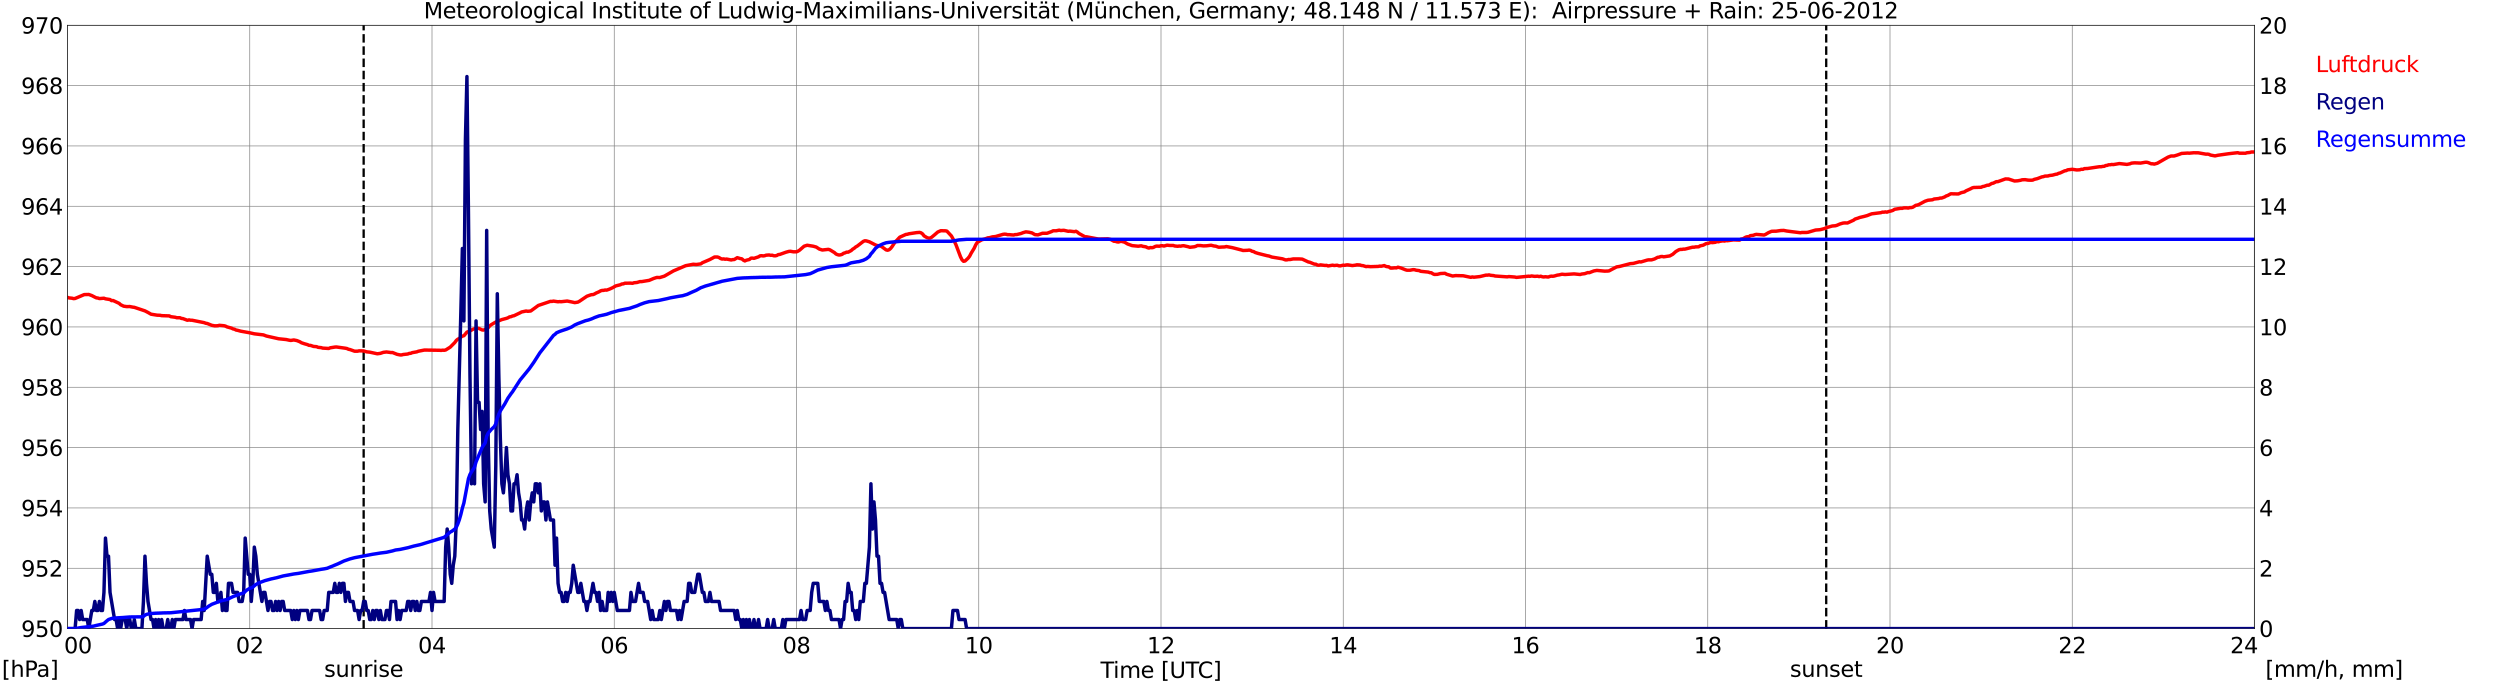
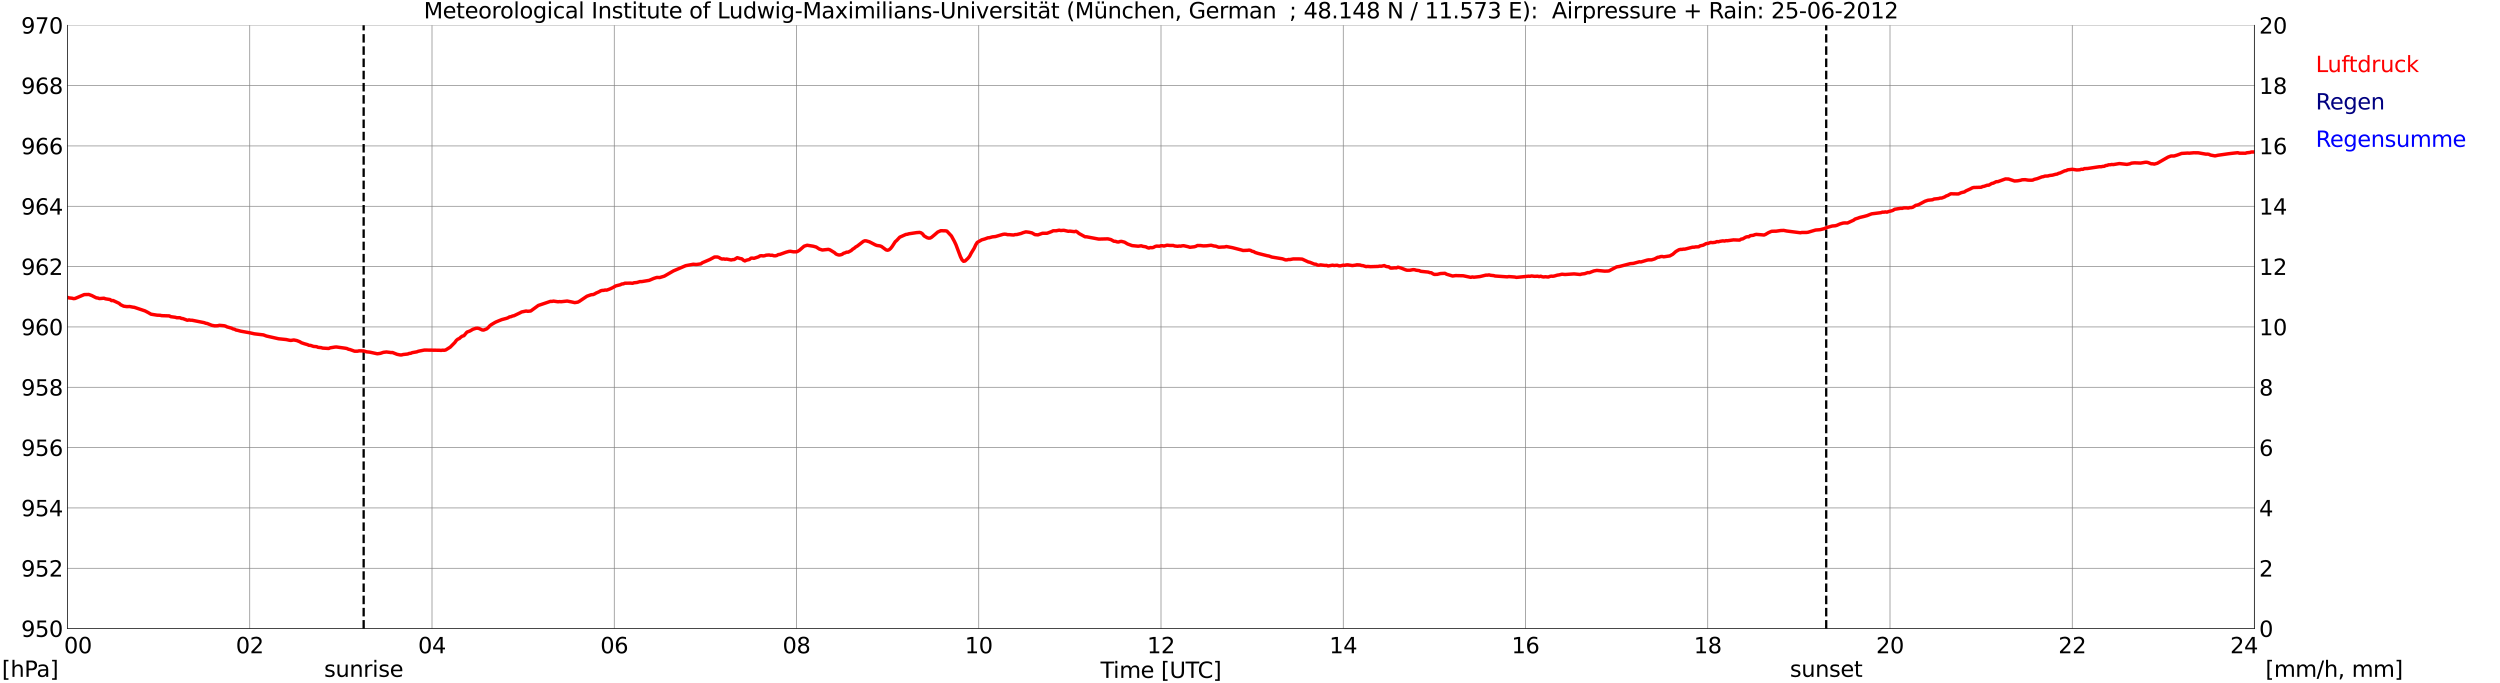
<svg xmlns="http://www.w3.org/2000/svg" xmlns:xlink="http://www.w3.org/1999/xlink" width="1085.4pt" height="296.64pt" viewBox="0 0 1085.4 296.64" version="1.1">
  <defs>
    <style type="text/css">*{stroke-linejoin: round; stroke-linecap: butt}</style>
  </defs>
  <g id="figure_1">
    <g id="patch_1">
      <path d="M 0 296.64  L 1085.4 296.64  L 1085.4 0  L 0 0  z " style="fill: #ffffff" />
    </g>
    <g id="axes_1">
      <g id="patch_2">
        <path d="M 29.306 272.909  L 978.814 272.909  L 978.814 10.976  L 29.306 10.976  z " style="fill: #ffffff" />
      </g>
      <g id="patch_3">
        <path d="M 978.814 272.909  L 978.814 272.909  L 978.814 10.976  L 978.814 10.976  z " clip-path="url(#paf12182ab8)" style="fill: #d3d3d3; opacity: 0.25; stroke: #d3d3d3; stroke-linejoin: miter" />
      </g>
      <g id="matplotlib.axis_1">
        <g id="xtick_1">
          <g id="line2d_1">
            <path d="M 29.306 272.909  L 29.306 10.976  " clip-path="url(#paf12182ab8)" style="fill: none; stroke: #808080; stroke-width: 0.3; stroke-linecap: square" />
          </g>
          <g id="line2d_2" />
          <g id="text_1">
            <g transform="translate(18.733 283.627) scale(0.095 -0.095)">
              <defs>
                <path id="DejaVuSans-20" transform="scale(0.016)" />
                <path id="DejaVuSans-30" d="M 2034 4250  Q 1547 4250 1301 3770  Q 1056 3291 1056 2328  Q 1056 1369 1301 889  Q 1547 409 2034 409  Q 2525 409 2770 889  Q 3016 1369 3016 2328  Q 3016 3291 2770 3770  Q 2525 4250 2034 4250  z M 2034 4750  Q 2819 4750 3233 4129  Q 3647 3509 3647 2328  Q 3647 1150 3233 529  Q 2819 -91 2034 -91  Q 1250 -91 836 529  Q 422 1150 422 2328  Q 422 3509 836 4129  Q 1250 4750 2034 4750  z " transform="scale(0.016)" />
              </defs>
              <use xlink:href="#DejaVuSans-20" />
              <use xlink:href="#DejaVuSans-20" transform="translate(31.787 0)" />
              <use xlink:href="#DejaVuSans-20" transform="translate(63.574 0)" />
              <use xlink:href="#DejaVuSans-30" transform="translate(95.361 0)" />
              <use xlink:href="#DejaVuSans-30" transform="translate(158.984 0)" />
            </g>
          </g>
        </g>
        <g id="xtick_2">
          <g id="line2d_3">
            <path d="M 108.431 272.909  L 108.431 10.976  " clip-path="url(#paf12182ab8)" style="fill: none; stroke: #808080; stroke-width: 0.3; stroke-linecap: square" />
          </g>
          <g id="line2d_4" />
          <g id="text_2">
            <g transform="translate(102.387 283.627) scale(0.095 -0.095)">
              <defs>
                <path id="DejaVuSans-32" d="M 1228 531  L 3431 531  L 3431 0  L 469 0  L 469 531  Q 828 903 1448 1529  Q 2069 2156 2228 2338  Q 2531 2678 2651 2914  Q 2772 3150 2772 3378  Q 2772 3750 2511 3984  Q 2250 4219 1831 4219  Q 1534 4219 1204 4116  Q 875 4013 500 3803  L 500 4441  Q 881 4594 1212 4672  Q 1544 4750 1819 4750  Q 2544 4750 2975 4387  Q 3406 4025 3406 3419  Q 3406 3131 3298 2873  Q 3191 2616 2906 2266  Q 2828 2175 2409 1742  Q 1991 1309 1228 531  z " transform="scale(0.016)" />
              </defs>
              <use xlink:href="#DejaVuSans-30" />
              <use xlink:href="#DejaVuSans-32" transform="translate(63.623 0)" />
            </g>
          </g>
        </g>
        <g id="xtick_3">
          <g id="line2d_5">
            <path d="M 187.557 272.909  L 187.557 10.976  " clip-path="url(#paf12182ab8)" style="fill: none; stroke: #808080; stroke-width: 0.3; stroke-linecap: square" />
          </g>
          <g id="line2d_6" />
          <g id="text_3">
            <g transform="translate(181.513 283.627) scale(0.095 -0.095)">
              <defs>
                <path id="DejaVuSans-34" d="M 2419 4116  L 825 1625  L 2419 1625  L 2419 4116  z M 2253 4666  L 3047 4666  L 3047 1625  L 3713 1625  L 3713 1100  L 3047 1100  L 3047 0  L 2419 0  L 2419 1100  L 313 1100  L 313 1709  L 2253 4666  z " transform="scale(0.016)" />
              </defs>
              <use xlink:href="#DejaVuSans-30" />
              <use xlink:href="#DejaVuSans-34" transform="translate(63.623 0)" />
            </g>
          </g>
        </g>
        <g id="xtick_4">
          <g id="line2d_7">
            <path d="M 266.683 272.909  L 266.683 10.976  " clip-path="url(#paf12182ab8)" style="fill: none; stroke: #808080; stroke-width: 0.3; stroke-linecap: square" />
          </g>
          <g id="line2d_8" />
          <g id="text_4">
            <g transform="translate(260.638 283.627) scale(0.095 -0.095)">
              <defs>
                <path id="DejaVuSans-36" d="M 2113 2584  Q 1688 2584 1439 2293  Q 1191 2003 1191 1497  Q 1191 994 1439 701  Q 1688 409 2113 409  Q 2538 409 2786 701  Q 3034 994 3034 1497  Q 3034 2003 2786 2293  Q 2538 2584 2113 2584  z M 3366 4563  L 3366 3988  Q 3128 4100 2886 4159  Q 2644 4219 2406 4219  Q 1781 4219 1451 3797  Q 1122 3375 1075 2522  Q 1259 2794 1537 2939  Q 1816 3084 2150 3084  Q 2853 3084 3261 2657  Q 3669 2231 3669 1497  Q 3669 778 3244 343  Q 2819 -91 2113 -91  Q 1303 -91 875 529  Q 447 1150 447 2328  Q 447 3434 972 4092  Q 1497 4750 2381 4750  Q 2619 4750 2861 4703  Q 3103 4656 3366 4563  z " transform="scale(0.016)" />
              </defs>
              <use xlink:href="#DejaVuSans-30" />
              <use xlink:href="#DejaVuSans-36" transform="translate(63.623 0)" />
            </g>
          </g>
        </g>
        <g id="xtick_5">
          <g id="line2d_9">
            <path d="M 345.808 272.909  L 345.808 10.976  " clip-path="url(#paf12182ab8)" style="fill: none; stroke: #808080; stroke-width: 0.3; stroke-linecap: square" />
          </g>
          <g id="line2d_10" />
          <g id="text_5">
            <g transform="translate(339.764 283.627) scale(0.095 -0.095)">
              <defs>
                <path id="DejaVuSans-38" d="M 2034 2216  Q 1584 2216 1326 1975  Q 1069 1734 1069 1313  Q 1069 891 1326 650  Q 1584 409 2034 409  Q 2484 409 2743 651  Q 3003 894 3003 1313  Q 3003 1734 2745 1975  Q 2488 2216 2034 2216  z M 1403 2484  Q 997 2584 770 2862  Q 544 3141 544 3541  Q 544 4100 942 4425  Q 1341 4750 2034 4750  Q 2731 4750 3128 4425  Q 3525 4100 3525 3541  Q 3525 3141 3298 2862  Q 3072 2584 2669 2484  Q 3125 2378 3379 2068  Q 3634 1759 3634 1313  Q 3634 634 3220 271  Q 2806 -91 2034 -91  Q 1263 -91 848 271  Q 434 634 434 1313  Q 434 1759 690 2068  Q 947 2378 1403 2484  z M 1172 3481  Q 1172 3119 1398 2916  Q 1625 2713 2034 2713  Q 2441 2713 2670 2916  Q 2900 3119 2900 3481  Q 2900 3844 2670 4047  Q 2441 4250 2034 4250  Q 1625 4250 1398 4047  Q 1172 3844 1172 3481  z " transform="scale(0.016)" />
              </defs>
              <use xlink:href="#DejaVuSans-30" />
              <use xlink:href="#DejaVuSans-38" transform="translate(63.623 0)" />
            </g>
          </g>
        </g>
        <g id="xtick_6">
          <g id="line2d_11">
            <path d="M 424.934 272.909  L 424.934 10.976  " clip-path="url(#paf12182ab8)" style="fill: none; stroke: #808080; stroke-width: 0.3; stroke-linecap: square" />
          </g>
          <g id="line2d_12" />
          <g id="text_6">
            <g transform="translate(418.89 283.627) scale(0.095 -0.095)">
              <defs>
                <path id="DejaVuSans-31" d="M 794 531  L 1825 531  L 1825 4091  L 703 3866  L 703 4441  L 1819 4666  L 2450 4666  L 2450 531  L 3481 531  L 3481 0  L 794 0  L 794 531  z " transform="scale(0.016)" />
              </defs>
              <use xlink:href="#DejaVuSans-31" />
              <use xlink:href="#DejaVuSans-30" transform="translate(63.623 0)" />
            </g>
          </g>
        </g>
        <g id="xtick_7">
          <g id="line2d_13">
            <path d="M 504.06 272.909  L 504.06 10.976  " clip-path="url(#paf12182ab8)" style="fill: none; stroke: #808080; stroke-width: 0.3; stroke-linecap: square" />
          </g>
          <g id="line2d_14" />
          <g id="text_7">
            <g transform="translate(498.015 283.627) scale(0.095 -0.095)">
              <use xlink:href="#DejaVuSans-31" />
              <use xlink:href="#DejaVuSans-32" transform="translate(63.623 0)" />
            </g>
          </g>
        </g>
        <g id="xtick_8">
          <g id="line2d_15">
            <path d="M 583.185 272.909  L 583.185 10.976  " clip-path="url(#paf12182ab8)" style="fill: none; stroke: #808080; stroke-width: 0.3; stroke-linecap: square" />
          </g>
          <g id="line2d_16" />
          <g id="text_8">
            <g transform="translate(577.141 283.627) scale(0.095 -0.095)">
              <use xlink:href="#DejaVuSans-31" />
              <use xlink:href="#DejaVuSans-34" transform="translate(63.623 0)" />
            </g>
          </g>
        </g>
        <g id="xtick_9">
          <g id="line2d_17">
            <path d="M 662.311 272.909  L 662.311 10.976  " clip-path="url(#paf12182ab8)" style="fill: none; stroke: #808080; stroke-width: 0.3; stroke-linecap: square" />
          </g>
          <g id="line2d_18" />
          <g id="text_9">
            <g transform="translate(656.267 283.627) scale(0.095 -0.095)">
              <use xlink:href="#DejaVuSans-31" />
              <use xlink:href="#DejaVuSans-36" transform="translate(63.623 0)" />
            </g>
          </g>
        </g>
        <g id="xtick_10">
          <g id="line2d_19">
            <path d="M 741.437 272.909  L 741.437 10.976  " clip-path="url(#paf12182ab8)" style="fill: none; stroke: #808080; stroke-width: 0.3; stroke-linecap: square" />
          </g>
          <g id="line2d_20" />
          <g id="text_10">
            <g transform="translate(735.392 283.627) scale(0.095 -0.095)">
              <use xlink:href="#DejaVuSans-31" />
              <use xlink:href="#DejaVuSans-38" transform="translate(63.623 0)" />
            </g>
          </g>
        </g>
        <g id="xtick_11">
          <g id="line2d_21">
            <path d="M 820.562 272.909  L 820.562 10.976  " clip-path="url(#paf12182ab8)" style="fill: none; stroke: #808080; stroke-width: 0.3; stroke-linecap: square" />
          </g>
          <g id="line2d_22" />
          <g id="text_11">
            <g transform="translate(814.518 283.627) scale(0.095 -0.095)">
              <use xlink:href="#DejaVuSans-32" />
              <use xlink:href="#DejaVuSans-30" transform="translate(63.623 0)" />
            </g>
          </g>
        </g>
        <g id="xtick_12">
          <g id="line2d_23">
            <path d="M 899.688 272.909  L 899.688 10.976  " clip-path="url(#paf12182ab8)" style="fill: none; stroke: #808080; stroke-width: 0.3; stroke-linecap: square" />
          </g>
          <g id="line2d_24" />
          <g id="text_12">
            <g transform="translate(893.644 283.627) scale(0.095 -0.095)">
              <use xlink:href="#DejaVuSans-32" />
              <use xlink:href="#DejaVuSans-32" transform="translate(63.623 0)" />
            </g>
          </g>
        </g>
        <g id="xtick_13">
          <g id="line2d_25">
            <path d="M 978.814 272.909  L 978.814 10.976  " clip-path="url(#paf12182ab8)" style="fill: none; stroke: #808080; stroke-width: 0.3; stroke-linecap: square" />
          </g>
          <g id="line2d_26" />
          <g id="text_13">
            <g transform="translate(968.241 283.627) scale(0.095 -0.095)">
              <use xlink:href="#DejaVuSans-32" />
              <use xlink:href="#DejaVuSans-34" transform="translate(63.623 0)" />
              <use xlink:href="#DejaVuSans-20" transform="translate(127.246 0)" />
              <use xlink:href="#DejaVuSans-20" transform="translate(159.033 0)" />
              <use xlink:href="#DejaVuSans-20" transform="translate(190.82 0)" />
            </g>
          </g>
        </g>
        <g id="text_14">
          <g transform="translate(477.806 294.322) scale(0.095 -0.095)">
            <defs>
              <path id="DejaVuSans-54" d="M -19 4666  L 3928 4666  L 3928 4134  L 2272 4134  L 2272 0  L 1638 0  L 1638 4134  L -19 4134  L -19 4666  z " transform="scale(0.016)" />
              <path id="DejaVuSans-69" d="M 603 3500  L 1178 3500  L 1178 0  L 603 0  L 603 3500  z M 603 4863  L 1178 4863  L 1178 4134  L 603 4134  L 603 4863  z " transform="scale(0.016)" />
              <path id="DejaVuSans-6d" d="M 3328 2828  Q 3544 3216 3844 3400  Q 4144 3584 4550 3584  Q 5097 3584 5394 3201  Q 5691 2819 5691 2113  L 5691 0  L 5113 0  L 5113 2094  Q 5113 2597 4934 2840  Q 4756 3084 4391 3084  Q 3944 3084 3684 2787  Q 3425 2491 3425 1978  L 3425 0  L 2847 0  L 2847 2094  Q 2847 2600 2669 2842  Q 2491 3084 2119 3084  Q 1678 3084 1418 2786  Q 1159 2488 1159 1978  L 1159 0  L 581 0  L 581 3500  L 1159 3500  L 1159 2956  Q 1356 3278 1631 3431  Q 1906 3584 2284 3584  Q 2666 3584 2933 3390  Q 3200 3197 3328 2828  z " transform="scale(0.016)" />
              <path id="DejaVuSans-65" d="M 3597 1894  L 3597 1613  L 953 1613  Q 991 1019 1311 708  Q 1631 397 2203 397  Q 2534 397 2845 478  Q 3156 559 3463 722  L 3463 178  Q 3153 47 2828 -22  Q 2503 -91 2169 -91  Q 1331 -91 842 396  Q 353 884 353 1716  Q 353 2575 817 3079  Q 1281 3584 2069 3584  Q 2775 3584 3186 3129  Q 3597 2675 3597 1894  z M 3022 2063  Q 3016 2534 2758 2815  Q 2500 3097 2075 3097  Q 1594 3097 1305 2825  Q 1016 2553 972 2059  L 3022 2063  z " transform="scale(0.016)" />
              <path id="DejaVuSans-5b" d="M 550 4863  L 1875 4863  L 1875 4416  L 1125 4416  L 1125 -397  L 1875 -397  L 1875 -844  L 550 -844  L 550 4863  z " transform="scale(0.016)" />
              <path id="DejaVuSans-55" d="M 556 4666  L 1191 4666  L 1191 1831  Q 1191 1081 1462 751  Q 1734 422 2344 422  Q 2950 422 3222 751  Q 3494 1081 3494 1831  L 3494 4666  L 4128 4666  L 4128 1753  Q 4128 841 3676 375  Q 3225 -91 2344 -91  Q 1459 -91 1007 375  Q 556 841 556 1753  L 556 4666  z " transform="scale(0.016)" />
              <path id="DejaVuSans-43" d="M 4122 4306  L 4122 3641  Q 3803 3938 3442 4084  Q 3081 4231 2675 4231  Q 1875 4231 1450 3742  Q 1025 3253 1025 2328  Q 1025 1406 1450 917  Q 1875 428 2675 428  Q 3081 428 3442 575  Q 3803 722 4122 1019  L 4122 359  Q 3791 134 3420 21  Q 3050 -91 2638 -91  Q 1578 -91 968 557  Q 359 1206 359 2328  Q 359 3453 968 4101  Q 1578 4750 2638 4750  Q 3056 4750 3426 4639  Q 3797 4528 4122 4306  z " transform="scale(0.016)" />
              <path id="DejaVuSans-5d" d="M 1947 4863  L 1947 -844  L 622 -844  L 622 -397  L 1369 -397  L 1369 4416  L 622 4416  L 622 4863  L 1947 4863  z " transform="scale(0.016)" />
            </defs>
            <use xlink:href="#DejaVuSans-54" />
            <use xlink:href="#DejaVuSans-69" transform="translate(57.959 0)" />
            <use xlink:href="#DejaVuSans-6d" transform="translate(85.742 0)" />
            <use xlink:href="#DejaVuSans-65" transform="translate(183.154 0)" />
            <use xlink:href="#DejaVuSans-20" transform="translate(244.678 0)" />
            <use xlink:href="#DejaVuSans-5b" transform="translate(276.465 0)" />
            <use xlink:href="#DejaVuSans-55" transform="translate(315.479 0)" />
            <use xlink:href="#DejaVuSans-54" transform="translate(388.672 0)" />
            <use xlink:href="#DejaVuSans-43" transform="translate(443.881 0)" />
            <use xlink:href="#DejaVuSans-5d" transform="translate(513.705 0)" />
          </g>
        </g>
      </g>
      <g id="matplotlib.axis_2">
        <g id="ytick_1">
          <g id="line2d_27">
            <path d="M 29.306 272.909  L 978.814 272.909  " clip-path="url(#paf12182ab8)" style="fill: none; stroke: #808080; stroke-width: 0.3; stroke-linecap: square" />
          </g>
          <g id="line2d_28" />
          <g id="text_15">
            <g transform="translate(9.173 276.518) scale(0.095 -0.095)">
              <defs>
                <path id="DejaVuSans-39" d="M 703 97  L 703 672  Q 941 559 1184 500  Q 1428 441 1663 441  Q 2288 441 2617 861  Q 2947 1281 2994 2138  Q 2813 1869 2534 1725  Q 2256 1581 1919 1581  Q 1219 1581 811 2004  Q 403 2428 403 3163  Q 403 3881 828 4315  Q 1253 4750 1959 4750  Q 2769 4750 3195 4129  Q 3622 3509 3622 2328  Q 3622 1225 3098 567  Q 2575 -91 1691 -91  Q 1453 -91 1209 -44  Q 966 3 703 97  z M 1959 2075  Q 2384 2075 2632 2365  Q 2881 2656 2881 3163  Q 2881 3666 2632 3958  Q 2384 4250 1959 4250  Q 1534 4250 1286 3958  Q 1038 3666 1038 3163  Q 1038 2656 1286 2365  Q 1534 2075 1959 2075  z " transform="scale(0.016)" />
                <path id="DejaVuSans-35" d="M 691 4666  L 3169 4666  L 3169 4134  L 1269 4134  L 1269 2991  Q 1406 3038 1543 3061  Q 1681 3084 1819 3084  Q 2600 3084 3056 2656  Q 3513 2228 3513 1497  Q 3513 744 3044 326  Q 2575 -91 1722 -91  Q 1428 -91 1123 -41  Q 819 9 494 109  L 494 744  Q 775 591 1075 516  Q 1375 441 1709 441  Q 2250 441 2565 725  Q 2881 1009 2881 1497  Q 2881 1984 2565 2268  Q 2250 2553 1709 2553  Q 1456 2553 1204 2497  Q 953 2441 691 2322  L 691 4666  z " transform="scale(0.016)" />
              </defs>
              <use xlink:href="#DejaVuSans-39" />
              <use xlink:href="#DejaVuSans-35" transform="translate(63.623 0)" />
              <use xlink:href="#DejaVuSans-30" transform="translate(127.246 0)" />
            </g>
          </g>
        </g>
        <g id="ytick_2">
          <g id="line2d_29">
            <path d="M 29.306 246.715  L 978.814 246.715  " clip-path="url(#paf12182ab8)" style="fill: none; stroke: #808080; stroke-width: 0.3; stroke-linecap: square" />
          </g>
          <g id="line2d_30" />
          <g id="text_16">
            <g transform="translate(9.173 250.325) scale(0.095 -0.095)">
              <use xlink:href="#DejaVuSans-39" />
              <use xlink:href="#DejaVuSans-35" transform="translate(63.623 0)" />
              <use xlink:href="#DejaVuSans-32" transform="translate(127.246 0)" />
            </g>
          </g>
        </g>
        <g id="ytick_3">
          <g id="line2d_31">
            <path d="M 29.306 220.522  L 978.814 220.522  " clip-path="url(#paf12182ab8)" style="fill: none; stroke: #808080; stroke-width: 0.3; stroke-linecap: square" />
          </g>
          <g id="line2d_32" />
          <g id="text_17">
            <g transform="translate(9.173 224.131) scale(0.095 -0.095)">
              <use xlink:href="#DejaVuSans-39" />
              <use xlink:href="#DejaVuSans-35" transform="translate(63.623 0)" />
              <use xlink:href="#DejaVuSans-34" transform="translate(127.246 0)" />
            </g>
          </g>
        </g>
        <g id="ytick_4">
          <g id="line2d_33">
            <path d="M 29.306 194.329  L 978.814 194.329  " clip-path="url(#paf12182ab8)" style="fill: none; stroke: #808080; stroke-width: 0.3; stroke-linecap: square" />
          </g>
          <g id="line2d_34" />
          <g id="text_18">
            <g transform="translate(9.173 197.938) scale(0.095 -0.095)">
              <use xlink:href="#DejaVuSans-39" />
              <use xlink:href="#DejaVuSans-35" transform="translate(63.623 0)" />
              <use xlink:href="#DejaVuSans-36" transform="translate(127.246 0)" />
            </g>
          </g>
        </g>
        <g id="ytick_5">
          <g id="line2d_35">
            <path d="M 29.306 168.136  L 978.814 168.136  " clip-path="url(#paf12182ab8)" style="fill: none; stroke: #808080; stroke-width: 0.3; stroke-linecap: square" />
          </g>
          <g id="line2d_36" />
          <g id="text_19">
            <g transform="translate(9.173 171.745) scale(0.095 -0.095)">
              <use xlink:href="#DejaVuSans-39" />
              <use xlink:href="#DejaVuSans-35" transform="translate(63.623 0)" />
              <use xlink:href="#DejaVuSans-38" transform="translate(127.246 0)" />
            </g>
          </g>
        </g>
        <g id="ytick_6">
          <g id="line2d_37">
            <path d="M 29.306 141.942  L 978.814 141.942  " clip-path="url(#paf12182ab8)" style="fill: none; stroke: #808080; stroke-width: 0.3; stroke-linecap: square" />
          </g>
          <g id="line2d_38" />
          <g id="text_20">
            <g transform="translate(9.173 145.551) scale(0.095 -0.095)">
              <use xlink:href="#DejaVuSans-39" />
              <use xlink:href="#DejaVuSans-36" transform="translate(63.623 0)" />
              <use xlink:href="#DejaVuSans-30" transform="translate(127.246 0)" />
            </g>
          </g>
        </g>
        <g id="ytick_7">
          <g id="line2d_39">
            <path d="M 29.306 115.749  L 978.814 115.749  " clip-path="url(#paf12182ab8)" style="fill: none; stroke: #808080; stroke-width: 0.3; stroke-linecap: square" />
          </g>
          <g id="line2d_40" />
          <g id="text_21">
            <g transform="translate(9.173 119.358) scale(0.095 -0.095)">
              <use xlink:href="#DejaVuSans-39" />
              <use xlink:href="#DejaVuSans-36" transform="translate(63.623 0)" />
              <use xlink:href="#DejaVuSans-32" transform="translate(127.246 0)" />
            </g>
          </g>
        </g>
        <g id="ytick_8">
          <g id="line2d_41">
            <path d="M 29.306 89.556  L 978.814 89.556  " clip-path="url(#paf12182ab8)" style="fill: none; stroke: #808080; stroke-width: 0.3; stroke-linecap: square" />
          </g>
          <g id="line2d_42" />
          <g id="text_22">
            <g transform="translate(9.173 93.165) scale(0.095 -0.095)">
              <use xlink:href="#DejaVuSans-39" />
              <use xlink:href="#DejaVuSans-36" transform="translate(63.623 0)" />
              <use xlink:href="#DejaVuSans-34" transform="translate(127.246 0)" />
            </g>
          </g>
        </g>
        <g id="ytick_9">
          <g id="line2d_43">
            <path d="M 29.306 63.362  L 978.814 63.362  " clip-path="url(#paf12182ab8)" style="fill: none; stroke: #808080; stroke-width: 0.3; stroke-linecap: square" />
          </g>
          <g id="line2d_44" />
          <g id="text_23">
            <g transform="translate(9.173 66.972) scale(0.095 -0.095)">
              <use xlink:href="#DejaVuSans-39" />
              <use xlink:href="#DejaVuSans-36" transform="translate(63.623 0)" />
              <use xlink:href="#DejaVuSans-36" transform="translate(127.246 0)" />
            </g>
          </g>
        </g>
        <g id="ytick_10">
          <g id="line2d_45">
            <path d="M 29.306 37.169  L 978.814 37.169  " clip-path="url(#paf12182ab8)" style="fill: none; stroke: #808080; stroke-width: 0.3; stroke-linecap: square" />
          </g>
          <g id="line2d_46" />
          <g id="text_24">
            <g transform="translate(9.173 40.778) scale(0.095 -0.095)">
              <use xlink:href="#DejaVuSans-39" />
              <use xlink:href="#DejaVuSans-36" transform="translate(63.623 0)" />
              <use xlink:href="#DejaVuSans-38" transform="translate(127.246 0)" />
            </g>
          </g>
        </g>
        <g id="ytick_11">
          <g id="line2d_47">
            <path d="M 29.306 10.976  L 978.814 10.976  " clip-path="url(#paf12182ab8)" style="fill: none; stroke: #808080; stroke-width: 0.3; stroke-linecap: square" />
          </g>
          <g id="line2d_48" />
          <g id="text_25">
            <g transform="translate(9.173 14.585) scale(0.095 -0.095)">
              <defs>
                <path id="DejaVuSans-37" d="M 525 4666  L 3525 4666  L 3525 4397  L 1831 0  L 1172 0  L 2766 4134  L 525 4134  L 525 4666  z " transform="scale(0.016)" />
              </defs>
              <use xlink:href="#DejaVuSans-39" />
              <use xlink:href="#DejaVuSans-37" transform="translate(63.623 0)" />
              <use xlink:href="#DejaVuSans-30" transform="translate(127.246 0)" />
            </g>
          </g>
        </g>
      </g>
      <g id="line2d_49">
        <path d="M 157.885 272.909  L 157.885 10.976  " clip-path="url(#paf12182ab8)" style="fill: none; stroke-dasharray: 3.7,1.6; stroke-dashoffset: 0; stroke: #000000" />
      </g>
      <g id="line2d_50">
        <path d="M 792.868 272.909  L 792.868 10.976  " clip-path="url(#paf12182ab8)" style="fill: none; stroke-dasharray: 3.7,1.6; stroke-dashoffset: 0; stroke: #000000" />
      </g>
      <g id="line2d_51">
        <path d="M 29.306 129.108  L 29.965 129.337  L 31.284 129.474  L 31.943 129.658  L 32.603 129.579  L 33.921 129.029  L 36.559 127.903  L 38.537 127.85  L 39.856 128.322  L 41.175 129.003  L 41.834 129.317  L 42.493 129.396  L 43.153 129.631  L 45.131 129.474  L 45.79 129.736  L 47.768 130.05  L 48.428 130.522  L 49.087 130.47  L 51.725 131.701  L 52.384 132.303  L 53.703 132.932  L 55.022 133.115  L 56.34 133.089  L 57.659 133.351  L 58.319 133.429  L 62.934 134.975  L 64.253 135.656  L 65.572 136.415  L 68.209 136.835  L 69.528 136.887  L 70.187 137.044  L 73.484 137.149  L 74.144 137.489  L 76.122 137.751  L 76.781 137.961  L 78.1 137.935  L 78.759 138.249  L 79.419 138.328  L 81.397 139.061  L 82.056 138.878  L 82.716 139.035  L 83.375 139.035  L 88.65 140.083  L 89.309 140.344  L 89.969 140.449  L 91.947 141.235  L 93.266 141.471  L 94.584 141.418  L 95.244 141.235  L 97.222 141.418  L 97.881 141.576  L 98.541 141.916  L 100.519 142.466  L 101.178 142.807  L 101.838 142.938  L 102.497 143.304  L 103.156 143.409  L 104.475 143.776  L 108.431 144.483  L 110.41 144.928  L 114.366 145.4  L 115.685 145.897  L 120.96 147.076  L 124.257 147.417  L 125.575 147.705  L 126.235 147.81  L 127.553 147.6  L 128.872 147.862  L 130.191 148.386  L 130.85 148.805  L 132.169 149.25  L 133.488 149.617  L 134.147 149.931  L 134.807 149.957  L 136.125 150.403  L 137.444 150.507  L 138.104 150.796  L 139.422 150.927  L 140.082 151.136  L 142.719 151.293  L 143.379 151.005  L 145.357 150.691  L 146.016 150.638  L 149.972 151.188  L 150.632 151.319  L 151.291 151.634  L 151.951 151.765  L 153.929 152.472  L 155.247 152.472  L 155.907 152.315  L 157.885 152.367  L 159.204 152.76  L 160.523 152.891  L 163.819 153.598  L 165.138 153.415  L 166.457 152.97  L 167.776 152.812  L 169.094 152.97  L 169.754 153.074  L 170.413 153.048  L 172.391 153.834  L 173.71 154.096  L 174.37 154.096  L 175.029 153.913  L 177.007 153.703  L 177.666 153.441  L 178.326 153.389  L 178.985 153.101  L 180.963 152.76  L 181.623 152.498  L 184.26 151.974  L 190.854 152.079  L 191.513 152.131  L 192.173 152.027  L 192.832 152.079  L 193.492 151.948  L 195.47 150.717  L 197.448 148.726  L 198.107 147.81  L 198.767 147.259  L 199.426 146.971  L 200.085 146.369  L 200.745 145.924  L 201.404 145.766  L 202.723 144.195  L 204.042 143.697  L 205.36 142.938  L 206.679 142.518  L 207.339 142.492  L 207.998 142.623  L 209.317 143.252  L 209.976 143.304  L 211.295 142.78  L 211.954 142.23  L 212.614 141.497  L 213.273 140.973  L 214.592 140.187  L 215.251 139.821  L 216.57 139.271  L 217.889 138.747  L 219.867 138.223  L 220.526 137.987  L 221.186 137.594  L 221.845 137.489  L 222.504 137.201  L 223.164 137.07  L 225.801 135.813  L 226.461 135.446  L 228.439 135.027  L 229.098 135.158  L 230.417 135.027  L 232.395 133.587  L 233.714 132.617  L 238.989 130.836  L 239.648 130.862  L 240.308 130.732  L 242.286 131.02  L 242.945 130.941  L 243.604 130.993  L 246.242 130.705  L 248.22 131.098  L 249.539 131.386  L 250.858 131.177  L 251.517 130.836  L 254.814 128.61  L 256.133 128.138  L 256.792 127.929  L 257.451 127.903  L 258.111 127.641  L 258.77 127.248  L 260.089 126.672  L 260.748 126.279  L 261.408 126.095  L 262.067 126.069  L 262.726 125.912  L 263.386 125.964  L 264.705 125.493  L 266.023 124.89  L 267.342 124.131  L 269.32 123.633  L 269.98 123.293  L 270.639 123.24  L 271.298 122.952  L 273.936 122.926  L 274.595 123.004  L 275.255 122.769  L 276.573 122.638  L 277.892 122.245  L 278.552 122.271  L 281.849 121.721  L 283.827 120.883  L 285.145 120.464  L 286.464 120.49  L 288.442 119.887  L 291.08 118.368  L 292.399 117.609  L 297.674 115.356  L 300.971 114.727  L 302.289 114.832  L 304.267 114.57  L 304.927 114.073  L 308.224 112.658  L 309.543 111.951  L 310.202 111.584  L 311.521 111.584  L 312.18 111.82  L 312.839 112.239  L 313.499 112.475  L 314.158 112.396  L 314.818 112.553  L 315.477 112.475  L 317.455 112.868  L 318.114 112.711  L 318.774 112.684  L 320.093 111.872  L 321.411 112.265  L 322.071 112.37  L 322.73 112.946  L 323.39 113.287  L 324.049 112.972  L 325.368 112.658  L 326.027 112.082  L 326.686 112.056  L 327.346 112.16  L 329.324 111.506  L 329.983 111.087  L 330.643 111.008  L 331.302 111.113  L 331.961 111.034  L 332.621 110.798  L 333.94 110.694  L 334.599 110.851  L 335.258 110.798  L 335.918 111.034  L 336.577 111.06  L 337.236 110.929  L 337.896 110.536  L 338.555 110.458  L 341.193 109.515  L 342.512 109.148  L 343.171 109.096  L 344.49 109.332  L 345.808 109.332  L 346.468 109.043  L 347.127 108.624  L 349.105 106.896  L 350.424 106.476  L 353.062 106.896  L 354.38 107.262  L 355.699 108.127  L 357.018 108.546  L 359.655 108.258  L 360.315 108.467  L 362.293 109.672  L 362.952 110.275  L 363.612 110.563  L 364.271 110.72  L 364.93 110.641  L 365.59 110.432  L 366.249 109.96  L 366.909 109.777  L 367.568 109.463  L 368.227 109.489  L 369.546 108.782  L 370.206 108.179  L 370.865 107.786  L 371.524 107.21  L 372.184 106.843  L 374.821 104.8  L 375.481 104.538  L 376.14 104.591  L 377.459 104.983  L 380.096 106.346  L 380.756 106.581  L 382.074 106.765  L 382.734 107.027  L 384.712 108.493  L 385.371 108.651  L 386.031 108.415  L 386.69 107.839  L 387.349 107  L 388.668 104.957  L 389.328 104.381  L 390.646 102.967  L 393.284 101.788  L 393.943 101.709  L 394.603 101.5  L 397.899 101.002  L 399.218 100.897  L 399.878 101.081  L 400.537 101.552  L 401.196 102.417  L 402.515 103.202  L 403.175 103.386  L 403.834 103.359  L 404.493 102.993  L 405.812 101.893  L 407.131 100.74  L 408.45 100.164  L 410.428 100.216  L 411.087 100.321  L 413.065 102.443  L 414.384 104.853  L 415.043 106.267  L 417.022 111.506  L 417.681 112.815  L 418.34 113.444  L 419 113.313  L 420.318 112.082  L 420.978 111.217  L 421.637 109.934  L 422.956 107.76  L 423.615 106.319  L 424.275 105.245  L 426.253 104.119  L 427.572 103.752  L 428.89 103.255  L 429.55 103.202  L 430.869 102.836  L 432.187 102.705  L 435.484 101.736  L 436.144 101.657  L 436.803 101.709  L 437.462 101.893  L 438.122 101.866  L 439.44 101.997  L 440.1 102.024  L 440.759 101.84  L 441.419 101.84  L 443.397 101.343  L 444.056 101.054  L 445.375 100.662  L 446.694 100.819  L 448.012 101.107  L 449.331 101.866  L 450.65 101.971  L 452.628 101.264  L 454.606 101.264  L 456.584 100.531  L 457.244 100.19  L 458.563 100.19  L 459.881 99.928  L 460.541 100.085  L 461.859 99.981  L 463.838 100.426  L 464.497 100.347  L 466.475 100.583  L 467.134 100.4  L 467.794 100.793  L 468.453 101.369  L 471.091 102.809  L 471.75 102.809  L 477.025 103.805  L 480.981 103.7  L 482.3 104.014  L 483.619 104.748  L 484.278 104.774  L 484.938 105.01  L 485.597 105.088  L 486.256 104.853  L 486.916 104.8  L 488.235 105.141  L 489.553 105.926  L 491.532 106.634  L 494.169 106.896  L 495.488 106.712  L 496.147 106.948  L 497.466 107.158  L 498.125 107.498  L 498.785 107.708  L 499.444 107.472  L 500.103 107.55  L 500.763 107.419  L 501.422 107.053  L 502.082 106.843  L 503.4 106.896  L 504.06 106.686  L 504.719 106.686  L 505.379 106.817  L 506.697 106.45  L 508.016 106.581  L 509.335 106.555  L 509.994 106.791  L 511.313 106.922  L 511.972 106.817  L 512.632 106.869  L 513.291 106.712  L 513.95 106.686  L 515.929 107.131  L 516.588 107.367  L 518.566 107.131  L 519.226 106.922  L 519.885 106.581  L 521.204 106.607  L 522.522 106.765  L 523.841 106.712  L 525.819 106.476  L 527.138 106.817  L 527.797 106.869  L 529.116 107.341  L 530.435 107.262  L 531.754 107.21  L 532.413 107.027  L 535.051 107.524  L 539.007 108.546  L 539.666 108.755  L 541.644 108.677  L 542.304 108.572  L 542.963 108.729  L 543.623 109.096  L 544.282 109.227  L 544.941 109.62  L 546.26 110.039  L 550.216 111.034  L 550.876 111.139  L 552.195 111.61  L 556.81 112.37  L 558.129 112.841  L 558.788 112.815  L 559.448 112.658  L 560.107 112.684  L 561.426 112.422  L 562.745 112.422  L 564.063 112.422  L 565.382 112.501  L 568.02 113.732  L 568.679 113.863  L 570.657 114.675  L 571.317 114.701  L 571.976 115.094  L 572.635 115.173  L 573.295 114.989  L 575.273 115.251  L 575.932 115.199  L 576.592 115.461  L 578.57 115.12  L 579.229 115.277  L 580.548 115.146  L 581.207 115.382  L 581.867 115.435  L 583.185 115.12  L 583.845 115.199  L 584.504 115.016  L 585.164 114.989  L 587.142 115.304  L 588.46 115.12  L 589.12 114.963  L 590.439 115.042  L 591.098 115.277  L 591.757 115.33  L 593.076 115.749  L 593.736 115.67  L 595.054 115.775  L 598.351 115.67  L 599.011 115.539  L 599.67 115.592  L 600.989 115.304  L 601.648 115.644  L 602.307 115.801  L 602.967 115.828  L 603.626 116.378  L 604.286 116.404  L 605.604 116.273  L 606.264 116.325  L 606.923 116.011  L 608.242 116.351  L 610.22 117.137  L 610.879 117.321  L 612.198 117.321  L 613.517 117.059  L 614.176 117.111  L 614.836 117.321  L 616.154 117.478  L 616.814 117.792  L 620.111 118.133  L 620.77 118.368  L 621.429 118.421  L 622.089 118.866  L 622.748 119.154  L 624.067 119.102  L 625.386 118.761  L 627.364 118.656  L 628.023 119.049  L 630.661 119.835  L 631.98 119.652  L 635.276 119.73  L 638.573 120.411  L 639.233 120.228  L 639.892 120.359  L 642.53 120.071  L 645.167 119.442  L 645.827 119.468  L 646.486 119.337  L 647.145 119.521  L 648.464 119.652  L 649.123 119.835  L 654.399 120.202  L 655.058 120.071  L 657.695 120.28  L 658.355 120.438  L 663.63 119.914  L 664.289 119.966  L 664.949 119.809  L 666.267 119.992  L 667.586 119.914  L 668.246 120.097  L 668.905 119.914  L 669.564 120.149  L 670.224 120.254  L 670.883 120.149  L 672.202 120.28  L 672.861 120.018  L 673.521 119.887  L 674.18 119.94  L 674.839 119.835  L 676.158 119.442  L 676.817 119.364  L 678.136 119.049  L 679.455 119.18  L 683.411 118.918  L 686.049 119.18  L 686.708 118.971  L 688.027 118.814  L 689.346 118.342  L 690.005 118.394  L 691.983 117.635  L 693.302 117.399  L 696.599 117.713  L 697.918 117.687  L 698.577 117.609  L 699.896 116.901  L 701.874 115.88  L 703.193 115.67  L 707.808 114.465  L 709.127 114.361  L 711.765 113.653  L 712.424 113.732  L 715.062 112.946  L 715.721 112.815  L 717.04 112.815  L 718.358 112.422  L 719.677 111.715  L 720.337 111.637  L 720.996 111.401  L 721.655 111.348  L 722.315 111.506  L 724.952 111.113  L 726.271 110.379  L 727.59 109.201  L 728.909 108.441  L 729.568 108.284  L 730.227 108.284  L 730.887 108.153  L 731.546 108.153  L 734.843 107.315  L 735.502 107.341  L 736.162 107.184  L 737.48 107.158  L 738.14 106.738  L 739.459 106.45  L 740.777 105.743  L 741.437 105.717  L 742.756 105.245  L 743.415 105.35  L 744.734 105.193  L 745.393 104.879  L 746.052 104.983  L 746.712 104.774  L 748.031 104.564  L 748.69 104.669  L 749.349 104.486  L 750.009 104.512  L 752.646 104.145  L 755.284 104.25  L 755.943 103.805  L 756.602 103.726  L 757.921 102.967  L 758.581 102.783  L 759.24 102.809  L 759.899 102.312  L 761.218 102.155  L 761.878 101.893  L 762.537 101.762  L 765.174 101.971  L 765.834 102.05  L 766.493 101.788  L 767.812 101.002  L 769.131 100.426  L 770.449 100.373  L 771.109 100.373  L 773.087 100.085  L 774.406 100.033  L 775.725 100.295  L 781.659 101.054  L 782.318 100.924  L 784.296 100.924  L 784.956 100.845  L 788.253 99.876  L 790.231 99.719  L 792.209 99.221  L 792.868 98.854  L 795.506 98.121  L 796.825 98.016  L 797.484 97.833  L 798.803 97.256  L 800.122 96.864  L 800.781 96.785  L 802.1 96.811  L 804.737 95.606  L 805.397 95.109  L 806.715 94.69  L 807.375 94.428  L 809.353 93.956  L 810.672 93.589  L 811.99 93.066  L 812.65 92.83  L 816.606 92.332  L 817.265 92.096  L 817.925 92.123  L 818.584 91.992  L 819.244 92.123  L 819.903 91.861  L 821.222 91.546  L 821.881 91.311  L 822.541 90.865  L 825.178 90.446  L 825.837 90.472  L 826.497 90.263  L 827.816 90.237  L 828.475 90.341  L 829.134 90.132  L 829.794 90.132  L 830.453 89.975  L 831.772 89.137  L 832.431 89.032  L 833.091 88.796  L 835.728 87.382  L 837.047 86.936  L 839.025 86.727  L 839.684 86.412  L 841.663 86.203  L 842.322 85.993  L 842.981 85.993  L 844.3 85.496  L 844.959 85.077  L 845.619 84.867  L 846.938 84.134  L 850.235 84.212  L 851.553 83.636  L 852.872 83.322  L 853.531 82.876  L 855.51 81.986  L 856.169 81.619  L 856.828 81.409  L 860.125 81.305  L 860.785 80.99  L 861.444 80.886  L 862.763 80.414  L 863.422 80.414  L 864.741 79.655  L 865.4 79.524  L 866.719 78.869  L 867.378 78.869  L 870.675 77.69  L 871.994 77.716  L 874.632 78.581  L 875.95 78.502  L 877.269 78.266  L 877.929 78.057  L 879.247 78.004  L 880.566 78.214  L 881.885 78.24  L 882.544 78.188  L 883.204 77.873  L 884.522 77.559  L 886.5 76.799  L 887.16 76.695  L 887.819 76.459  L 889.138 76.407  L 889.797 76.197  L 891.116 76.04  L 892.435 75.673  L 893.094 75.595  L 893.754 75.254  L 894.413 75.097  L 896.391 74.18  L 897.051 74.075  L 897.71 73.735  L 899.688 73.499  L 901.666 73.787  L 902.985 73.709  L 903.644 73.473  L 904.304 73.525  L 904.963 73.211  L 906.282 73.159  L 911.557 72.373  L 912.216 72.399  L 912.876 72.242  L 913.535 72.216  L 914.194 71.875  L 914.854 71.797  L 915.513 71.535  L 916.173 71.535  L 916.832 71.404  L 917.491 71.456  L 918.81 71.246  L 920.129 71.011  L 923.426 71.377  L 924.745 71.116  L 925.404 70.827  L 926.723 70.696  L 929.36 70.801  L 931.338 70.461  L 931.998 70.434  L 932.657 70.592  L 933.976 71.116  L 934.635 71.116  L 935.295 71.246  L 936.613 70.88  L 941.229 68.234  L 942.548 67.737  L 943.867 67.737  L 945.185 67.344  L 946.504 66.872  L 947.163 66.61  L 949.801 66.453  L 950.46 66.506  L 952.438 66.322  L 954.417 66.348  L 957.714 66.925  L 958.373 66.898  L 959.032 67.003  L 959.692 67.317  L 961.67 67.684  L 962.989 67.396  L 967.604 66.741  L 969.582 66.506  L 971.561 66.296  L 972.22 66.506  L 974.857 66.532  L 975.517 66.322  L 976.836 66.191  L 977.495 65.982  L 978.154 65.982  L 978.154 65.982  " clip-path="url(#paf12182ab8)" style="fill: none; stroke: #ff0000; stroke-width: 1.5; stroke-linecap: square" />
      </g>
      <g id="patch_4">
        <path d="M 29.306 272.909  L 29.306 10.976  " style="fill: none; stroke: #000000; stroke-width: 0.3; stroke-linejoin: miter; stroke-linecap: square" />
      </g>
      <g id="patch_5">
        <path d="M 29.306 272.909  L 978.814 272.909  " style="fill: none; stroke: #000000; stroke-width: 0.3; stroke-linejoin: miter; stroke-linecap: square" />
      </g>
      <g id="patch_6">
-         <path d="M 29.306 10.976  L 978.814 10.976  " style="fill: none; stroke: #000000; stroke-width: 0.3; stroke-linejoin: miter; stroke-linecap: square" />
-       </g>
+         </g>
      <g id="text_26">
        <g transform="translate(140.72 293.863) scale(0.095 -0.095)">
          <defs>
            <path id="DejaVuSans-73" d="M 2834 3397  L 2834 2853  Q 2591 2978 2328 3040  Q 2066 3103 1784 3103  Q 1356 3103 1142 2972  Q 928 2841 928 2578  Q 928 2378 1081 2264  Q 1234 2150 1697 2047  L 1894 2003  Q 2506 1872 2764 1633  Q 3022 1394 3022 966  Q 3022 478 2636 193  Q 2250 -91 1575 -91  Q 1294 -91 989 -36  Q 684 19 347 128  L 347 722  Q 666 556 975 473  Q 1284 391 1588 391  Q 1994 391 2212 530  Q 2431 669 2431 922  Q 2431 1156 2273 1281  Q 2116 1406 1581 1522  L 1381 1569  Q 847 1681 609 1914  Q 372 2147 372 2553  Q 372 3047 722 3315  Q 1072 3584 1716 3584  Q 2034 3584 2315 3537  Q 2597 3491 2834 3397  z " transform="scale(0.016)" />
            <path id="DejaVuSans-75" d="M 544 1381  L 544 3500  L 1119 3500  L 1119 1403  Q 1119 906 1312 657  Q 1506 409 1894 409  Q 2359 409 2629 706  Q 2900 1003 2900 1516  L 2900 3500  L 3475 3500  L 3475 0  L 2900 0  L 2900 538  Q 2691 219 2414 64  Q 2138 -91 1772 -91  Q 1169 -91 856 284  Q 544 659 544 1381  z M 1991 3584  L 1991 3584  z " transform="scale(0.016)" />
            <path id="DejaVuSans-6e" d="M 3513 2113  L 3513 0  L 2938 0  L 2938 2094  Q 2938 2591 2744 2837  Q 2550 3084 2163 3084  Q 1697 3084 1428 2787  Q 1159 2491 1159 1978  L 1159 0  L 581 0  L 581 3500  L 1159 3500  L 1159 2956  Q 1366 3272 1645 3428  Q 1925 3584 2291 3584  Q 2894 3584 3203 3211  Q 3513 2838 3513 2113  z " transform="scale(0.016)" />
            <path id="DejaVuSans-72" d="M 2631 2963  Q 2534 3019 2420 3045  Q 2306 3072 2169 3072  Q 1681 3072 1420 2755  Q 1159 2438 1159 1844  L 1159 0  L 581 0  L 581 3500  L 1159 3500  L 1159 2956  Q 1341 3275 1631 3429  Q 1922 3584 2338 3584  Q 2397 3584 2469 3576  Q 2541 3569 2628 3553  L 2631 2963  z " transform="scale(0.016)" />
          </defs>
          <use xlink:href="#DejaVuSans-73" />
          <use xlink:href="#DejaVuSans-75" transform="translate(52.1 0)" />
          <use xlink:href="#DejaVuSans-6e" transform="translate(115.479 0)" />
          <use xlink:href="#DejaVuSans-72" transform="translate(178.857 0)" />
          <use xlink:href="#DejaVuSans-69" transform="translate(219.971 0)" />
          <use xlink:href="#DejaVuSans-73" transform="translate(247.754 0)" />
          <use xlink:href="#DejaVuSans-65" transform="translate(299.854 0)" />
        </g>
      </g>
      <g id="text_27">
        <g transform="translate(777.114 293.863) scale(0.095 -0.095)">
          <defs>
            <path id="DejaVuSans-74" d="M 1172 4494  L 1172 3500  L 2356 3500  L 2356 3053  L 1172 3053  L 1172 1153  Q 1172 725 1289 603  Q 1406 481 1766 481  L 2356 481  L 2356 0  L 1766 0  Q 1100 0 847 248  Q 594 497 594 1153  L 594 3053  L 172 3053  L 172 3500  L 594 3500  L 594 4494  L 1172 4494  z " transform="scale(0.016)" />
          </defs>
          <use xlink:href="#DejaVuSans-73" />
          <use xlink:href="#DejaVuSans-75" transform="translate(52.1 0)" />
          <use xlink:href="#DejaVuSans-6e" transform="translate(115.479 0)" />
          <use xlink:href="#DejaVuSans-73" transform="translate(178.857 0)" />
          <use xlink:href="#DejaVuSans-65" transform="translate(230.957 0)" />
          <use xlink:href="#DejaVuSans-74" transform="translate(292.48 0)" />
        </g>
      </g>
      <g id="text_28">
        <g transform="translate(0.821 293.863) scale(0.095 -0.095)">
          <defs>
            <path id="DejaVuSans-68" d="M 3513 2113  L 3513 0  L 2938 0  L 2938 2094  Q 2938 2591 2744 2837  Q 2550 3084 2163 3084  Q 1697 3084 1428 2787  Q 1159 2491 1159 1978  L 1159 0  L 581 0  L 581 4863  L 1159 4863  L 1159 2956  Q 1366 3272 1645 3428  Q 1925 3584 2291 3584  Q 2894 3584 3203 3211  Q 3513 2838 3513 2113  z " transform="scale(0.016)" />
            <path id="DejaVuSans-50" d="M 1259 4147  L 1259 2394  L 2053 2394  Q 2494 2394 2734 2622  Q 2975 2850 2975 3272  Q 2975 3691 2734 3919  Q 2494 4147 2053 4147  L 1259 4147  z M 628 4666  L 2053 4666  Q 2838 4666 3239 4311  Q 3641 3956 3641 3272  Q 3641 2581 3239 2228  Q 2838 1875 2053 1875  L 1259 1875  L 1259 0  L 628 0  L 628 4666  z " transform="scale(0.016)" />
            <path id="DejaVuSans-61" d="M 2194 1759  Q 1497 1759 1228 1600  Q 959 1441 959 1056  Q 959 750 1161 570  Q 1363 391 1709 391  Q 2188 391 2477 730  Q 2766 1069 2766 1631  L 2766 1759  L 2194 1759  z M 3341 1997  L 3341 0  L 2766 0  L 2766 531  Q 2569 213 2275 61  Q 1981 -91 1556 -91  Q 1019 -91 701 211  Q 384 513 384 1019  Q 384 1609 779 1909  Q 1175 2209 1959 2209  L 2766 2209  L 2766 2266  Q 2766 2663 2505 2880  Q 2244 3097 1772 3097  Q 1472 3097 1187 3025  Q 903 2953 641 2809  L 641 3341  Q 956 3463 1253 3523  Q 1550 3584 1831 3584  Q 2591 3584 2966 3190  Q 3341 2797 3341 1997  z " transform="scale(0.016)" />
          </defs>
          <use xlink:href="#DejaVuSans-5b" />
          <use xlink:href="#DejaVuSans-68" transform="translate(39.014 0)" />
          <use xlink:href="#DejaVuSans-50" transform="translate(102.393 0)" />
          <use xlink:href="#DejaVuSans-61" transform="translate(158.195 0)" />
          <use xlink:href="#DejaVuSans-5d" transform="translate(219.475 0)" />
        </g>
      </g>
      <g id="text_29">
        <g style="fill: #ff0000" transform="translate(1005.4 31.291) scale(0.095 -0.095)">
          <defs>
            <path id="DejaVuSans-4c" d="M 628 4666  L 1259 4666  L 1259 531  L 3531 531  L 3531 0  L 628 0  L 628 4666  z " transform="scale(0.016)" />
            <path id="DejaVuSans-66" d="M 2375 4863  L 2375 4384  L 1825 4384  Q 1516 4384 1395 4259  Q 1275 4134 1275 3809  L 1275 3500  L 2222 3500  L 2222 3053  L 1275 3053  L 1275 0  L 697 0  L 697 3053  L 147 3053  L 147 3500  L 697 3500  L 697 3744  Q 697 4328 969 4595  Q 1241 4863 1831 4863  L 2375 4863  z " transform="scale(0.016)" />
            <path id="DejaVuSans-64" d="M 2906 2969  L 2906 4863  L 3481 4863  L 3481 0  L 2906 0  L 2906 525  Q 2725 213 2448 61  Q 2172 -91 1784 -91  Q 1150 -91 751 415  Q 353 922 353 1747  Q 353 2572 751 3078  Q 1150 3584 1784 3584  Q 2172 3584 2448 3432  Q 2725 3281 2906 2969  z M 947 1747  Q 947 1113 1208 752  Q 1469 391 1925 391  Q 2381 391 2643 752  Q 2906 1113 2906 1747  Q 2906 2381 2643 2742  Q 2381 3103 1925 3103  Q 1469 3103 1208 2742  Q 947 2381 947 1747  z " transform="scale(0.016)" />
            <path id="DejaVuSans-63" d="M 3122 3366  L 3122 2828  Q 2878 2963 2633 3030  Q 2388 3097 2138 3097  Q 1578 3097 1268 2742  Q 959 2388 959 1747  Q 959 1106 1268 751  Q 1578 397 2138 397  Q 2388 397 2633 464  Q 2878 531 3122 666  L 3122 134  Q 2881 22 2623 -34  Q 2366 -91 2075 -91  Q 1284 -91 818 406  Q 353 903 353 1747  Q 353 2603 823 3093  Q 1294 3584 2113 3584  Q 2378 3584 2631 3529  Q 2884 3475 3122 3366  z " transform="scale(0.016)" />
            <path id="DejaVuSans-6b" d="M 581 4863  L 1159 4863  L 1159 1991  L 2875 3500  L 3609 3500  L 1753 1863  L 3688 0  L 2938 0  L 1159 1709  L 1159 0  L 581 0  L 581 4863  z " transform="scale(0.016)" />
          </defs>
          <use xlink:href="#DejaVuSans-4c" />
          <use xlink:href="#DejaVuSans-75" transform="translate(53.963 0)" />
          <use xlink:href="#DejaVuSans-66" transform="translate(117.342 0)" />
          <use xlink:href="#DejaVuSans-74" transform="translate(150.797 0)" />
          <use xlink:href="#DejaVuSans-64" transform="translate(190.006 0)" />
          <use xlink:href="#DejaVuSans-72" transform="translate(253.482 0)" />
          <use xlink:href="#DejaVuSans-75" transform="translate(294.596 0)" />
          <use xlink:href="#DejaVuSans-63" transform="translate(357.975 0)" />
          <use xlink:href="#DejaVuSans-6b" transform="translate(412.955 0)" />
        </g>
      </g>
      <g id="text_30">
        <g style="fill: #000080" transform="translate(1005.4 47.531) scale(0.095 -0.095)">
          <defs>
            <path id="DejaVuSans-52" d="M 2841 2188  Q 3044 2119 3236 1894  Q 3428 1669 3622 1275  L 4263 0  L 3584 0  L 2988 1197  Q 2756 1666 2539 1819  Q 2322 1972 1947 1972  L 1259 1972  L 1259 0  L 628 0  L 628 4666  L 2053 4666  Q 2853 4666 3247 4331  Q 3641 3997 3641 3322  Q 3641 2881 3436 2590  Q 3231 2300 2841 2188  z M 1259 4147  L 1259 2491  L 2053 2491  Q 2509 2491 2742 2702  Q 2975 2913 2975 3322  Q 2975 3731 2742 3939  Q 2509 4147 2053 4147  L 1259 4147  z " transform="scale(0.016)" />
            <path id="DejaVuSans-67" d="M 2906 1791  Q 2906 2416 2648 2759  Q 2391 3103 1925 3103  Q 1463 3103 1205 2759  Q 947 2416 947 1791  Q 947 1169 1205 825  Q 1463 481 1925 481  Q 2391 481 2648 825  Q 2906 1169 2906 1791  z M 3481 434  Q 3481 -459 3084 -895  Q 2688 -1331 1869 -1331  Q 1566 -1331 1297 -1286  Q 1028 -1241 775 -1147  L 775 -588  Q 1028 -725 1275 -790  Q 1522 -856 1778 -856  Q 2344 -856 2625 -561  Q 2906 -266 2906 331  L 2906 616  Q 2728 306 2450 153  Q 2172 0 1784 0  Q 1141 0 747 490  Q 353 981 353 1791  Q 353 2603 747 3093  Q 1141 3584 1784 3584  Q 2172 3584 2450 3431  Q 2728 3278 2906 2969  L 2906 3500  L 3481 3500  L 3481 434  z " transform="scale(0.016)" />
          </defs>
          <use xlink:href="#DejaVuSans-52" />
          <use xlink:href="#DejaVuSans-65" transform="translate(64.982 0)" />
          <use xlink:href="#DejaVuSans-67" transform="translate(126.506 0)" />
          <use xlink:href="#DejaVuSans-65" transform="translate(189.982 0)" />
          <use xlink:href="#DejaVuSans-6e" transform="translate(251.506 0)" />
        </g>
      </g>
      <g id="text_31">
        <g style="fill: #0000ff" transform="translate(1005.4 63.771) scale(0.095 -0.095)">
          <use xlink:href="#DejaVuSans-52" />
          <use xlink:href="#DejaVuSans-65" transform="translate(64.982 0)" />
          <use xlink:href="#DejaVuSans-67" transform="translate(126.506 0)" />
          <use xlink:href="#DejaVuSans-65" transform="translate(189.982 0)" />
          <use xlink:href="#DejaVuSans-6e" transform="translate(251.506 0)" />
          <use xlink:href="#DejaVuSans-73" transform="translate(314.885 0)" />
          <use xlink:href="#DejaVuSans-75" transform="translate(366.984 0)" />
          <use xlink:href="#DejaVuSans-6d" transform="translate(430.363 0)" />
          <use xlink:href="#DejaVuSans-6d" transform="translate(527.775 0)" />
          <use xlink:href="#DejaVuSans-65" transform="translate(625.188 0)" />
        </g>
      </g>
      <g id="text_32">
        <g transform="translate(183.991 7.976) scale(0.095 -0.095)">
          <defs>
            <path id="DejaVuSans-4d" d="M 628 4666  L 1569 4666  L 2759 1491  L 3956 4666  L 4897 4666  L 4897 0  L 4281 0  L 4281 4097  L 3078 897  L 2444 897  L 1241 4097  L 1241 0  L 628 0  L 628 4666  z " transform="scale(0.016)" />
            <path id="DejaVuSans-6f" d="M 1959 3097  Q 1497 3097 1228 2736  Q 959 2375 959 1747  Q 959 1119 1226 758  Q 1494 397 1959 397  Q 2419 397 2687 759  Q 2956 1122 2956 1747  Q 2956 2369 2687 2733  Q 2419 3097 1959 3097  z M 1959 3584  Q 2709 3584 3137 3096  Q 3566 2609 3566 1747  Q 3566 888 3137 398  Q 2709 -91 1959 -91  Q 1206 -91 779 398  Q 353 888 353 1747  Q 353 2609 779 3096  Q 1206 3584 1959 3584  z " transform="scale(0.016)" />
            <path id="DejaVuSans-6c" d="M 603 4863  L 1178 4863  L 1178 0  L 603 0  L 603 4863  z " transform="scale(0.016)" />
            <path id="DejaVuSans-49" d="M 628 4666  L 1259 4666  L 1259 0  L 628 0  L 628 4666  z " transform="scale(0.016)" />
            <path id="DejaVuSans-77" d="M 269 3500  L 844 3500  L 1563 769  L 2278 3500  L 2956 3500  L 3675 769  L 4391 3500  L 4966 3500  L 4050 0  L 3372 0  L 2619 2869  L 1863 0  L 1184 0  L 269 3500  z " transform="scale(0.016)" />
            <path id="DejaVuSans-2d" d="M 313 2009  L 1997 2009  L 1997 1497  L 313 1497  L 313 2009  z " transform="scale(0.016)" />
            <path id="DejaVuSans-78" d="M 3513 3500  L 2247 1797  L 3578 0  L 2900 0  L 1881 1375  L 863 0  L 184 0  L 1544 1831  L 300 3500  L 978 3500  L 1906 2253  L 2834 3500  L 3513 3500  z " transform="scale(0.016)" />
            <path id="DejaVuSans-76" d="M 191 3500  L 800 3500  L 1894 563  L 2988 3500  L 3597 3500  L 2284 0  L 1503 0  L 191 3500  z " transform="scale(0.016)" />
            <path id="DejaVuSans-e4" d="M 2194 1759  Q 1497 1759 1228 1600  Q 959 1441 959 1056  Q 959 750 1161 570  Q 1363 391 1709 391  Q 2188 391 2477 730  Q 2766 1069 2766 1631  L 2766 1759  L 2194 1759  z M 3341 1997  L 3341 0  L 2766 0  L 2766 531  Q 2569 213 2275 61  Q 1981 -91 1556 -91  Q 1019 -91 701 211  Q 384 513 384 1019  Q 384 1609 779 1909  Q 1175 2209 1959 2209  L 2766 2209  L 2766 2266  Q 2766 2663 2505 2880  Q 2244 3097 1772 3097  Q 1472 3097 1187 3025  Q 903 2953 641 2809  L 641 3341  Q 956 3463 1253 3523  Q 1550 3584 1831 3584  Q 2591 3584 2966 3190  Q 3341 2797 3341 1997  z M 2150 4850  L 2784 4850  L 2784 4219  L 2150 4219  L 2150 4850  z M 928 4850  L 1562 4850  L 1562 4219  L 928 4219  L 928 4850  z " transform="scale(0.016)" />
            <path id="DejaVuSans-28" d="M 1984 4856  Q 1566 4138 1362 3434  Q 1159 2731 1159 2009  Q 1159 1288 1364 580  Q 1569 -128 1984 -844  L 1484 -844  Q 1016 -109 783 600  Q 550 1309 550 2009  Q 550 2706 781 3412  Q 1013 4119 1484 4856  L 1984 4856  z " transform="scale(0.016)" />
            <path id="DejaVuSans-fc" d="M 544 1381  L 544 3500  L 1119 3500  L 1119 1403  Q 1119 906 1312 657  Q 1506 409 1894 409  Q 2359 409 2629 706  Q 2900 1003 2900 1516  L 2900 3500  L 3475 3500  L 3475 0  L 2900 0  L 2900 538  Q 2691 219 2414 64  Q 2138 -91 1772 -91  Q 1169 -91 856 284  Q 544 659 544 1381  z M 1991 3584  L 1991 3584  z M 2278 4850  L 2912 4850  L 2912 4219  L 2278 4219  L 2278 4850  z M 1056 4850  L 1690 4850  L 1690 4219  L 1056 4219  L 1056 4850  z " transform="scale(0.016)" />
            <path id="DejaVuSans-2c" d="M 750 794  L 1409 794  L 1409 256  L 897 -744  L 494 -744  L 750 256  L 750 794  z " transform="scale(0.016)" />
            <path id="DejaVuSans-47" d="M 3809 666  L 3809 1919  L 2778 1919  L 2778 2438  L 4434 2438  L 4434 434  Q 4069 175 3628 42  Q 3188 -91 2688 -91  Q 1594 -91 976 548  Q 359 1188 359 2328  Q 359 3472 976 4111  Q 1594 4750 2688 4750  Q 3144 4750 3555 4637  Q 3966 4525 4313 4306  L 4313 3634  Q 3963 3931 3569 4081  Q 3175 4231 2741 4231  Q 1884 4231 1454 3753  Q 1025 3275 1025 2328  Q 1025 1384 1454 906  Q 1884 428 2741 428  Q 3075 428 3337 486  Q 3600 544 3809 666  z " transform="scale(0.016)" />
-             <path id="DejaVuSans-79" d="M 2059 -325  Q 1816 -950 1584 -1140  Q 1353 -1331 966 -1331  L 506 -1331  L 506 -850  L 844 -850  Q 1081 -850 1212 -737  Q 1344 -625 1503 -206  L 1606 56  L 191 3500  L 800 3500  L 1894 763  L 2988 3500  L 3597 3500  L 2059 -325  z " transform="scale(0.016)" />
            <path id="DejaVuSans-3b" d="M 750 3309  L 1409 3309  L 1409 2516  L 750 2516  L 750 3309  z M 750 794  L 1409 794  L 1409 256  L 897 -744  L 494 -744  L 750 256  L 750 794  z " transform="scale(0.016)" />
            <path id="DejaVuSans-2e" d="M 684 794  L 1344 794  L 1344 0  L 684 0  L 684 794  z " transform="scale(0.016)" />
            <path id="DejaVuSans-4e" d="M 628 4666  L 1478 4666  L 3547 763  L 3547 4666  L 4159 4666  L 4159 0  L 3309 0  L 1241 3903  L 1241 0  L 628 0  L 628 4666  z " transform="scale(0.016)" />
            <path id="DejaVuSans-2f" d="M 1625 4666  L 2156 4666  L 531 -594  L 0 -594  L 1625 4666  z " transform="scale(0.016)" />
            <path id="DejaVuSans-33" d="M 2597 2516  Q 3050 2419 3304 2112  Q 3559 1806 3559 1356  Q 3559 666 3084 287  Q 2609 -91 1734 -91  Q 1441 -91 1130 -33  Q 819 25 488 141  L 488 750  Q 750 597 1062 519  Q 1375 441 1716 441  Q 2309 441 2620 675  Q 2931 909 2931 1356  Q 2931 1769 2642 2001  Q 2353 2234 1838 2234  L 1294 2234  L 1294 2753  L 1863 2753  Q 2328 2753 2575 2939  Q 2822 3125 2822 3475  Q 2822 3834 2567 4026  Q 2313 4219 1838 4219  Q 1578 4219 1281 4162  Q 984 4106 628 3988  L 628 4550  Q 988 4650 1302 4700  Q 1616 4750 1894 4750  Q 2613 4750 3031 4423  Q 3450 4097 3450 3541  Q 3450 3153 3228 2886  Q 3006 2619 2597 2516  z " transform="scale(0.016)" />
            <path id="DejaVuSans-45" d="M 628 4666  L 3578 4666  L 3578 4134  L 1259 4134  L 1259 2753  L 3481 2753  L 3481 2222  L 1259 2222  L 1259 531  L 3634 531  L 3634 0  L 628 0  L 628 4666  z " transform="scale(0.016)" />
            <path id="DejaVuSans-29" d="M 513 4856  L 1013 4856  Q 1481 4119 1714 3412  Q 1947 2706 1947 2009  Q 1947 1309 1714 600  Q 1481 -109 1013 -844  L 513 -844  Q 928 -128 1133 580  Q 1338 1288 1338 2009  Q 1338 2731 1133 3434  Q 928 4138 513 4856  z " transform="scale(0.016)" />
            <path id="DejaVuSans-3a" d="M 750 794  L 1409 794  L 1409 0  L 750 0  L 750 794  z M 750 3309  L 1409 3309  L 1409 2516  L 750 2516  L 750 3309  z " transform="scale(0.016)" />
            <path id="DejaVuSans-41" d="M 2188 4044  L 1331 1722  L 3047 1722  L 2188 4044  z M 1831 4666  L 2547 4666  L 4325 0  L 3669 0  L 3244 1197  L 1141 1197  L 716 0  L 50 0  L 1831 4666  z " transform="scale(0.016)" />
            <path id="DejaVuSans-70" d="M 1159 525  L 1159 -1331  L 581 -1331  L 581 3500  L 1159 3500  L 1159 2969  Q 1341 3281 1617 3432  Q 1894 3584 2278 3584  Q 2916 3584 3314 3078  Q 3713 2572 3713 1747  Q 3713 922 3314 415  Q 2916 -91 2278 -91  Q 1894 -91 1617 61  Q 1341 213 1159 525  z M 3116 1747  Q 3116 2381 2855 2742  Q 2594 3103 2138 3103  Q 1681 3103 1420 2742  Q 1159 2381 1159 1747  Q 1159 1113 1420 752  Q 1681 391 2138 391  Q 2594 391 2855 752  Q 3116 1113 3116 1747  z " transform="scale(0.016)" />
            <path id="DejaVuSans-2b" d="M 2944 4013  L 2944 2272  L 4684 2272  L 4684 1741  L 2944 1741  L 2944 0  L 2419 0  L 2419 1741  L 678 1741  L 678 2272  L 2419 2272  L 2419 4013  L 2944 4013  z " transform="scale(0.016)" />
          </defs>
          <use xlink:href="#DejaVuSans-4d" />
          <use xlink:href="#DejaVuSans-65" transform="translate(86.279 0)" />
          <use xlink:href="#DejaVuSans-74" transform="translate(147.803 0)" />
          <use xlink:href="#DejaVuSans-65" transform="translate(187.012 0)" />
          <use xlink:href="#DejaVuSans-6f" transform="translate(248.535 0)" />
          <use xlink:href="#DejaVuSans-72" transform="translate(309.717 0)" />
          <use xlink:href="#DejaVuSans-6f" transform="translate(348.58 0)" />
          <use xlink:href="#DejaVuSans-6c" transform="translate(409.762 0)" />
          <use xlink:href="#DejaVuSans-6f" transform="translate(437.545 0)" />
          <use xlink:href="#DejaVuSans-67" transform="translate(498.727 0)" />
          <use xlink:href="#DejaVuSans-69" transform="translate(562.203 0)" />
          <use xlink:href="#DejaVuSans-63" transform="translate(589.986 0)" />
          <use xlink:href="#DejaVuSans-61" transform="translate(644.967 0)" />
          <use xlink:href="#DejaVuSans-6c" transform="translate(706.246 0)" />
          <use xlink:href="#DejaVuSans-20" transform="translate(734.029 0)" />
          <use xlink:href="#DejaVuSans-49" transform="translate(765.816 0)" />
          <use xlink:href="#DejaVuSans-6e" transform="translate(795.309 0)" />
          <use xlink:href="#DejaVuSans-73" transform="translate(858.688 0)" />
          <use xlink:href="#DejaVuSans-74" transform="translate(910.787 0)" />
          <use xlink:href="#DejaVuSans-69" transform="translate(949.996 0)" />
          <use xlink:href="#DejaVuSans-74" transform="translate(977.779 0)" />
          <use xlink:href="#DejaVuSans-75" transform="translate(1016.988 0)" />
          <use xlink:href="#DejaVuSans-74" transform="translate(1080.367 0)" />
          <use xlink:href="#DejaVuSans-65" transform="translate(1119.576 0)" />
          <use xlink:href="#DejaVuSans-20" transform="translate(1181.1 0)" />
          <use xlink:href="#DejaVuSans-6f" transform="translate(1212.887 0)" />
          <use xlink:href="#DejaVuSans-66" transform="translate(1274.068 0)" />
          <use xlink:href="#DejaVuSans-20" transform="translate(1309.273 0)" />
          <use xlink:href="#DejaVuSans-4c" transform="translate(1341.061 0)" />
          <use xlink:href="#DejaVuSans-75" transform="translate(1395.023 0)" />
          <use xlink:href="#DejaVuSans-64" transform="translate(1458.402 0)" />
          <use xlink:href="#DejaVuSans-77" transform="translate(1521.879 0)" />
          <use xlink:href="#DejaVuSans-69" transform="translate(1603.666 0)" />
          <use xlink:href="#DejaVuSans-67" transform="translate(1631.449 0)" />
          <use xlink:href="#DejaVuSans-2d" transform="translate(1694.926 0)" />
          <use xlink:href="#DejaVuSans-4d" transform="translate(1731.01 0)" />
          <use xlink:href="#DejaVuSans-61" transform="translate(1817.289 0)" />
          <use xlink:href="#DejaVuSans-78" transform="translate(1878.568 0)" />
          <use xlink:href="#DejaVuSans-69" transform="translate(1937.748 0)" />
          <use xlink:href="#DejaVuSans-6d" transform="translate(1965.531 0)" />
          <use xlink:href="#DejaVuSans-69" transform="translate(2062.943 0)" />
          <use xlink:href="#DejaVuSans-6c" transform="translate(2090.727 0)" />
          <use xlink:href="#DejaVuSans-69" transform="translate(2118.51 0)" />
          <use xlink:href="#DejaVuSans-61" transform="translate(2146.293 0)" />
          <use xlink:href="#DejaVuSans-6e" transform="translate(2207.572 0)" />
          <use xlink:href="#DejaVuSans-73" transform="translate(2270.951 0)" />
          <use xlink:href="#DejaVuSans-2d" transform="translate(2323.051 0)" />
          <use xlink:href="#DejaVuSans-55" transform="translate(2359.135 0)" />
          <use xlink:href="#DejaVuSans-6e" transform="translate(2432.328 0)" />
          <use xlink:href="#DejaVuSans-69" transform="translate(2495.707 0)" />
          <use xlink:href="#DejaVuSans-76" transform="translate(2523.49 0)" />
          <use xlink:href="#DejaVuSans-65" transform="translate(2582.67 0)" />
          <use xlink:href="#DejaVuSans-72" transform="translate(2644.193 0)" />
          <use xlink:href="#DejaVuSans-73" transform="translate(2685.307 0)" />
          <use xlink:href="#DejaVuSans-69" transform="translate(2737.406 0)" />
          <use xlink:href="#DejaVuSans-74" transform="translate(2765.189 0)" />
          <use xlink:href="#DejaVuSans-e4" transform="translate(2804.398 0)" />
          <use xlink:href="#DejaVuSans-74" transform="translate(2865.678 0)" />
          <use xlink:href="#DejaVuSans-20" transform="translate(2904.887 0)" />
          <use xlink:href="#DejaVuSans-28" transform="translate(2936.674 0)" />
          <use xlink:href="#DejaVuSans-4d" transform="translate(2975.688 0)" />
          <use xlink:href="#DejaVuSans-fc" transform="translate(3061.967 0)" />
          <use xlink:href="#DejaVuSans-6e" transform="translate(3125.346 0)" />
          <use xlink:href="#DejaVuSans-63" transform="translate(3188.725 0)" />
          <use xlink:href="#DejaVuSans-68" transform="translate(3243.705 0)" />
          <use xlink:href="#DejaVuSans-65" transform="translate(3307.084 0)" />
          <use xlink:href="#DejaVuSans-6e" transform="translate(3368.607 0)" />
          <use xlink:href="#DejaVuSans-2c" transform="translate(3431.986 0)" />
          <use xlink:href="#DejaVuSans-20" transform="translate(3463.773 0)" />
          <use xlink:href="#DejaVuSans-47" transform="translate(3495.561 0)" />
          <use xlink:href="#DejaVuSans-65" transform="translate(3573.051 0)" />
          <use xlink:href="#DejaVuSans-72" transform="translate(3634.574 0)" />
          <use xlink:href="#DejaVuSans-6d" transform="translate(3673.938 0)" />
          <use xlink:href="#DejaVuSans-61" transform="translate(3771.35 0)" />
          <use xlink:href="#DejaVuSans-6e" transform="translate(3832.629 0)" />
          <use xlink:href="#DejaVuSans-79" transform="translate(3896.008 0)" />
          <use xlink:href="#DejaVuSans-3b" transform="translate(3955.188 0)" />
          <use xlink:href="#DejaVuSans-20" transform="translate(3988.879 0)" />
          <use xlink:href="#DejaVuSans-34" transform="translate(4020.666 0)" />
          <use xlink:href="#DejaVuSans-38" transform="translate(4084.289 0)" />
          <use xlink:href="#DejaVuSans-2e" transform="translate(4147.912 0)" />
          <use xlink:href="#DejaVuSans-31" transform="translate(4179.699 0)" />
          <use xlink:href="#DejaVuSans-34" transform="translate(4243.322 0)" />
          <use xlink:href="#DejaVuSans-38" transform="translate(4306.945 0)" />
          <use xlink:href="#DejaVuSans-20" transform="translate(4370.568 0)" />
          <use xlink:href="#DejaVuSans-4e" transform="translate(4402.355 0)" />
          <use xlink:href="#DejaVuSans-20" transform="translate(4477.16 0)" />
          <use xlink:href="#DejaVuSans-2f" transform="translate(4508.947 0)" />
          <use xlink:href="#DejaVuSans-20" transform="translate(4542.639 0)" />
          <use xlink:href="#DejaVuSans-31" transform="translate(4574.426 0)" />
          <use xlink:href="#DejaVuSans-31" transform="translate(4638.049 0)" />
          <use xlink:href="#DejaVuSans-2e" transform="translate(4701.672 0)" />
          <use xlink:href="#DejaVuSans-35" transform="translate(4733.459 0)" />
          <use xlink:href="#DejaVuSans-37" transform="translate(4797.082 0)" />
          <use xlink:href="#DejaVuSans-33" transform="translate(4860.705 0)" />
          <use xlink:href="#DejaVuSans-20" transform="translate(4924.328 0)" />
          <use xlink:href="#DejaVuSans-45" transform="translate(4956.115 0)" />
          <use xlink:href="#DejaVuSans-29" transform="translate(5019.299 0)" />
          <use xlink:href="#DejaVuSans-3a" transform="translate(5058.312 0)" />
          <use xlink:href="#DejaVuSans-20" transform="translate(5092.004 0)" />
          <use xlink:href="#DejaVuSans-20" transform="translate(5123.791 0)" />
          <use xlink:href="#DejaVuSans-41" transform="translate(5155.578 0)" />
          <use xlink:href="#DejaVuSans-69" transform="translate(5223.986 0)" />
          <use xlink:href="#DejaVuSans-72" transform="translate(5251.77 0)" />
          <use xlink:href="#DejaVuSans-70" transform="translate(5292.883 0)" />
          <use xlink:href="#DejaVuSans-72" transform="translate(5356.359 0)" />
          <use xlink:href="#DejaVuSans-65" transform="translate(5395.223 0)" />
          <use xlink:href="#DejaVuSans-73" transform="translate(5456.746 0)" />
          <use xlink:href="#DejaVuSans-73" transform="translate(5508.846 0)" />
          <use xlink:href="#DejaVuSans-75" transform="translate(5560.945 0)" />
          <use xlink:href="#DejaVuSans-72" transform="translate(5624.324 0)" />
          <use xlink:href="#DejaVuSans-65" transform="translate(5663.188 0)" />
          <use xlink:href="#DejaVuSans-20" transform="translate(5724.711 0)" />
          <use xlink:href="#DejaVuSans-2b" transform="translate(5756.498 0)" />
          <use xlink:href="#DejaVuSans-20" transform="translate(5840.287 0)" />
          <use xlink:href="#DejaVuSans-52" transform="translate(5872.074 0)" />
          <use xlink:href="#DejaVuSans-61" transform="translate(5939.307 0)" />
          <use xlink:href="#DejaVuSans-69" transform="translate(6000.586 0)" />
          <use xlink:href="#DejaVuSans-6e" transform="translate(6028.369 0)" />
          <use xlink:href="#DejaVuSans-3a" transform="translate(6091.748 0)" />
          <use xlink:href="#DejaVuSans-20" transform="translate(6125.439 0)" />
          <use xlink:href="#DejaVuSans-32" transform="translate(6157.227 0)" />
          <use xlink:href="#DejaVuSans-35" transform="translate(6220.85 0)" />
          <use xlink:href="#DejaVuSans-2d" transform="translate(6284.473 0)" />
          <use xlink:href="#DejaVuSans-30" transform="translate(6320.557 0)" />
          <use xlink:href="#DejaVuSans-36" transform="translate(6384.18 0)" />
          <use xlink:href="#DejaVuSans-2d" transform="translate(6447.803 0)" />
          <use xlink:href="#DejaVuSans-32" transform="translate(6483.887 0)" />
          <use xlink:href="#DejaVuSans-30" transform="translate(6547.51 0)" />
          <use xlink:href="#DejaVuSans-31" transform="translate(6611.133 0)" />
          <use xlink:href="#DejaVuSans-32" transform="translate(6674.756 0)" />
        </g>
      </g>
    </g>
    <g id="axes_2">
      <g id="matplotlib.axis_3">
        <g id="ytick_12">
          <g id="line2d_52" />
          <g id="text_33">
            <g transform="translate(980.814 276.518) scale(0.095 -0.095)">
              <use xlink:href="#DejaVuSans-30" />
            </g>
          </g>
        </g>
        <g id="ytick_13">
          <g id="line2d_53" />
          <g id="text_34">
            <g transform="translate(980.814 250.325) scale(0.095 -0.095)">
              <use xlink:href="#DejaVuSans-32" />
            </g>
          </g>
        </g>
        <g id="ytick_14">
          <g id="line2d_54" />
          <g id="text_35">
            <g transform="translate(980.814 224.131) scale(0.095 -0.095)">
              <use xlink:href="#DejaVuSans-34" />
            </g>
          </g>
        </g>
        <g id="ytick_15">
          <g id="line2d_55" />
          <g id="text_36">
            <g transform="translate(980.814 197.938) scale(0.095 -0.095)">
              <use xlink:href="#DejaVuSans-36" />
            </g>
          </g>
        </g>
        <g id="ytick_16">
          <g id="line2d_56" />
          <g id="text_37">
            <g transform="translate(980.814 171.745) scale(0.095 -0.095)">
              <use xlink:href="#DejaVuSans-38" />
            </g>
          </g>
        </g>
        <g id="ytick_17">
          <g id="line2d_57" />
          <g id="text_38">
            <g transform="translate(980.814 145.551) scale(0.095 -0.095)">
              <use xlink:href="#DejaVuSans-31" />
              <use xlink:href="#DejaVuSans-30" transform="translate(63.623 0)" />
            </g>
          </g>
        </g>
        <g id="ytick_18">
          <g id="line2d_58" />
          <g id="text_39">
            <g transform="translate(980.814 119.358) scale(0.095 -0.095)">
              <use xlink:href="#DejaVuSans-31" />
              <use xlink:href="#DejaVuSans-32" transform="translate(63.623 0)" />
            </g>
          </g>
        </g>
        <g id="ytick_19">
          <g id="line2d_59" />
          <g id="text_40">
            <g transform="translate(980.814 93.165) scale(0.095 -0.095)">
              <use xlink:href="#DejaVuSans-31" />
              <use xlink:href="#DejaVuSans-34" transform="translate(63.623 0)" />
            </g>
          </g>
        </g>
        <g id="ytick_20">
          <g id="line2d_60" />
          <g id="text_41">
            <g transform="translate(980.814 66.972) scale(0.095 -0.095)">
              <use xlink:href="#DejaVuSans-31" />
              <use xlink:href="#DejaVuSans-36" transform="translate(63.623 0)" />
            </g>
          </g>
        </g>
        <g id="ytick_21">
          <g id="line2d_61" />
          <g id="text_42">
            <g transform="translate(980.814 40.778) scale(0.095 -0.095)">
              <use xlink:href="#DejaVuSans-31" />
              <use xlink:href="#DejaVuSans-38" transform="translate(63.623 0)" />
            </g>
          </g>
        </g>
        <g id="ytick_22">
          <g id="line2d_62" />
          <g id="text_43">
            <g transform="translate(980.814 14.585) scale(0.095 -0.095)">
              <use xlink:href="#DejaVuSans-32" />
              <use xlink:href="#DejaVuSans-30" transform="translate(63.623 0)" />
            </g>
          </g>
        </g>
      </g>
      <g id="line2d_63">
        <path d="M 29.306 272.909  L 32.603 272.909  L 33.262 265.051  L 33.921 265.051  L 34.581 268.98  L 35.24 265.051  L 35.9 268.98  L 37.878 268.98  L 38.537 272.909  L 39.856 265.051  L 40.515 265.051  L 41.175 261.122  L 41.834 265.051  L 42.493 265.051  L 43.153 261.122  L 43.812 265.051  L 44.472 265.051  L 45.131 257.193  L 45.79 233.619  L 46.45 241.477  L 47.109 241.477  L 47.768 257.193  L 49.747 268.98  L 50.406 268.98  L 51.065 272.909  L 51.725 268.98  L 52.384 272.909  L 53.043 268.98  L 54.362 268.98  L 55.022 272.909  L 55.681 268.98  L 56.34 268.98  L 57 272.909  L 57.659 272.909  L 58.319 268.98  L 58.978 272.909  L 61.615 272.909  L 62.275 261.122  L 62.934 241.477  L 63.594 253.264  L 64.253 261.122  L 65.572 268.98  L 66.231 268.98  L 66.89 272.909  L 67.55 268.98  L 68.209 272.909  L 68.869 268.98  L 69.528 272.909  L 70.187 268.98  L 70.847 272.909  L 72.166 272.909  L 72.825 268.98  L 73.484 272.909  L 74.144 272.909  L 74.803 268.98  L 75.462 272.909  L 76.122 268.98  L 79.419 268.98  L 80.078 265.051  L 80.737 268.98  L 82.716 268.98  L 83.375 272.909  L 84.034 268.98  L 87.331 268.98  L 87.991 261.122  L 88.65 265.051  L 89.969 241.477  L 91.288 249.335  L 91.947 249.335  L 92.606 257.193  L 93.266 257.193  L 93.925 253.264  L 94.584 261.122  L 95.244 261.122  L 95.903 257.193  L 96.563 265.051  L 97.222 261.122  L 97.881 265.051  L 98.541 265.051  L 99.2 253.264  L 100.519 253.264  L 101.178 257.193  L 103.156 257.193  L 103.816 261.122  L 105.135 261.122  L 105.794 257.193  L 106.453 233.619  L 107.772 249.335  L 108.431 249.335  L 109.091 261.122  L 109.75 253.264  L 110.41 237.548  L 111.069 241.477  L 111.728 249.335  L 113.707 261.122  L 114.366 257.193  L 115.025 257.193  L 116.344 265.051  L 117.003 261.122  L 117.663 261.122  L 118.322 265.051  L 118.982 265.051  L 119.641 261.122  L 120.3 265.051  L 120.96 261.122  L 121.619 265.051  L 122.278 261.122  L 122.938 261.122  L 123.597 265.051  L 126.235 265.051  L 126.894 268.98  L 127.553 265.051  L 128.213 268.98  L 128.872 265.051  L 129.532 268.98  L 130.191 265.051  L 133.488 265.051  L 134.147 268.98  L 134.807 268.98  L 135.466 265.051  L 138.763 265.051  L 139.422 268.98  L 140.082 268.98  L 140.741 265.051  L 142.06 265.051  L 142.719 257.193  L 144.697 257.193  L 145.357 253.264  L 146.016 257.193  L 146.676 257.193  L 147.335 253.264  L 147.994 257.193  L 148.654 253.264  L 149.313 253.264  L 149.972 261.122  L 150.632 257.193  L 151.291 257.193  L 151.951 261.122  L 153.269 261.122  L 153.929 265.051  L 155.247 265.051  L 155.907 268.98  L 156.566 265.051  L 157.226 265.051  L 157.885 261.122  L 158.544 261.122  L 159.204 265.051  L 159.863 265.051  L 160.523 268.98  L 161.182 268.98  L 161.841 265.051  L 162.501 268.98  L 163.16 265.051  L 163.819 265.051  L 164.479 268.98  L 165.138 265.051  L 165.798 268.98  L 167.116 268.98  L 167.776 265.051  L 168.435 265.051  L 169.094 268.98  L 169.754 261.122  L 171.732 261.122  L 172.391 268.98  L 173.051 265.051  L 173.71 268.98  L 174.37 265.051  L 176.348 265.051  L 177.007 261.122  L 177.666 261.122  L 178.326 265.051  L 178.985 261.122  L 179.645 261.122  L 180.304 265.051  L 180.963 261.122  L 181.623 265.051  L 182.282 265.051  L 182.941 261.122  L 186.238 261.122  L 186.898 257.193  L 187.557 265.051  L 188.217 257.193  L 188.876 261.122  L 192.832 261.122  L 193.492 237.548  L 194.151 229.69  L 194.81 237.548  L 195.47 249.335  L 196.129 253.264  L 196.788 245.406  L 197.448 241.477  L 198.107 225.761  L 198.767 186.471  L 200.085 135.394  L 200.745 107.891  L 201.404 139.323  L 202.063 60.743  L 202.723 33.24  L 203.382 92.175  L 204.042 162.897  L 204.701 210.045  L 205.36 206.116  L 206.02 210.045  L 206.679 139.323  L 207.339 174.684  L 207.998 174.684  L 208.657 186.471  L 209.317 178.613  L 209.976 210.045  L 210.635 217.903  L 211.295 100.033  L 211.954 190.4  L 212.614 221.832  L 213.273 229.69  L 214.592 237.548  L 215.251 202.187  L 215.91 127.536  L 216.57 162.897  L 217.229 190.4  L 217.889 210.045  L 218.548 213.974  L 219.207 206.116  L 219.867 194.329  L 220.526 206.116  L 221.186 210.045  L 221.845 221.832  L 222.504 221.832  L 223.164 210.045  L 223.823 210.045  L 224.482 206.116  L 225.142 213.974  L 225.801 217.903  L 226.461 225.761  L 227.12 225.761  L 227.779 229.69  L 228.439 221.832  L 229.098 217.903  L 229.757 225.761  L 230.417 217.903  L 231.076 213.974  L 231.736 217.903  L 232.395 210.045  L 233.054 210.045  L 233.714 213.974  L 234.373 210.045  L 235.033 221.832  L 235.692 217.903  L 236.351 217.903  L 237.011 225.761  L 237.67 217.903  L 238.989 225.761  L 240.308 225.761  L 240.967 245.406  L 241.626 233.619  L 242.286 253.264  L 242.945 257.193  L 243.604 257.193  L 244.264 261.122  L 244.923 261.122  L 245.583 257.193  L 246.242 261.122  L 246.901 257.193  L 247.561 257.193  L 248.22 253.264  L 248.88 245.406  L 250.858 257.193  L 251.517 257.193  L 252.176 253.264  L 253.495 261.122  L 254.155 261.122  L 254.814 265.051  L 255.473 261.122  L 256.133 261.122  L 257.451 253.264  L 258.111 257.193  L 258.77 257.193  L 259.43 261.122  L 260.089 257.193  L 260.748 265.051  L 261.408 261.122  L 262.067 265.051  L 263.386 265.051  L 264.045 257.193  L 264.705 261.122  L 265.364 257.193  L 266.023 261.122  L 266.683 257.193  L 268.002 265.051  L 273.277 265.051  L 273.936 257.193  L 274.595 261.122  L 275.914 261.122  L 277.233 253.264  L 277.892 257.193  L 279.211 257.193  L 279.87 261.122  L 281.189 261.122  L 282.508 268.98  L 283.167 265.051  L 283.827 268.98  L 285.805 268.98  L 286.464 265.051  L 287.124 268.98  L 288.442 261.122  L 289.102 265.051  L 289.761 261.122  L 290.42 261.122  L 291.08 265.051  L 293.717 265.051  L 294.377 268.98  L 295.036 265.051  L 295.696 268.98  L 297.014 261.122  L 298.333 261.122  L 298.992 253.264  L 299.652 253.264  L 300.311 257.193  L 301.63 257.193  L 302.949 249.335  L 303.608 249.335  L 304.927 257.193  L 305.586 257.193  L 306.246 261.122  L 307.564 261.122  L 308.224 257.193  L 308.883 261.122  L 312.18 261.122  L 312.839 265.051  L 318.774 265.051  L 319.433 268.98  L 320.093 265.051  L 320.752 268.98  L 321.411 268.98  L 322.071 272.909  L 322.73 268.98  L 323.39 272.909  L 324.049 268.98  L 324.708 272.909  L 325.368 268.98  L 326.027 272.909  L 326.686 272.909  L 327.346 268.98  L 328.005 272.909  L 328.665 272.909  L 329.324 268.98  L 329.983 272.909  L 332.621 272.909  L 333.28 268.98  L 333.94 272.909  L 335.258 272.909  L 335.918 268.98  L 336.577 272.909  L 339.215 272.909  L 339.874 268.98  L 340.533 272.909  L 341.193 268.98  L 347.127 268.98  L 347.787 265.051  L 348.446 268.98  L 349.765 268.98  L 350.424 265.051  L 351.743 265.051  L 352.402 257.193  L 353.062 253.264  L 355.04 253.264  L 355.699 261.122  L 357.677 261.122  L 358.337 265.051  L 358.996 261.122  L 359.655 265.051  L 360.315 265.051  L 360.974 268.98  L 364.271 268.98  L 364.93 272.909  L 365.59 268.98  L 366.249 268.98  L 366.909 261.122  L 367.568 261.122  L 368.227 253.264  L 368.887 257.193  L 369.546 257.193  L 370.206 265.051  L 370.865 265.051  L 371.524 268.98  L 372.184 265.051  L 372.843 268.98  L 373.502 261.122  L 374.821 261.122  L 375.481 253.264  L 376.14 253.264  L 377.459 237.548  L 378.118 210.045  L 378.777 229.69  L 379.437 217.903  L 380.096 225.761  L 380.756 241.477  L 381.415 241.477  L 382.074 253.264  L 382.734 253.264  L 383.393 257.193  L 384.053 257.193  L 386.031 268.98  L 389.328 268.98  L 389.987 272.909  L 390.646 268.98  L 391.306 268.98  L 391.965 272.909  L 413.065 272.909  L 413.725 265.051  L 415.703 265.051  L 416.362 268.98  L 419 268.98  L 419.659 272.909  L 978.154 272.909  L 978.154 272.909  " clip-path="url(#pf7891dcbb3)" style="fill: none; stroke: #000080; stroke-width: 1.5; stroke-linecap: square" />
      </g>
      <g id="line2d_64">
        <path d="M 29.306 272.909  L 32.603 272.909  L 35.24 272.45  L 40.515 271.861  L 41.834 271.534  L 44.472 270.944  L 45.131 270.682  L 46.45 269.504  L 47.109 268.98  L 48.428 268.521  L 49.747 268.325  L 51.725 268.194  L 53.043 268.129  L 56.34 267.867  L 61.615 267.801  L 62.275 267.605  L 62.934 267.081  L 63.594 266.753  L 64.912 266.426  L 67.55 266.23  L 69.528 266.164  L 70.847 266.099  L 74.144 266.033  L 87.991 264.592  L 88.65 264.461  L 89.309 264.134  L 90.628 263.152  L 91.947 262.366  L 95.903 260.86  L 98.541 260.271  L 101.178 259.026  L 103.816 258.044  L 105.794 257.389  L 107.113 256.211  L 108.431 255.425  L 109.091 255.228  L 109.75 254.901  L 111.069 253.788  L 112.388 253.067  L 115.025 252.085  L 117.663 251.365  L 120.3 250.775  L 122.938 250.055  L 127.553 249.204  L 129.532 248.942  L 134.147 248.091  L 135.466 247.894  L 139.422 247.174  L 140.741 246.977  L 142.06 246.715  L 146.676 244.816  L 149.313 243.572  L 150.632 243.114  L 151.951 242.656  L 153.929 242.132  L 161.841 240.626  L 163.16 240.429  L 165.138 240.102  L 167.776 239.774  L 170.413 239.185  L 171.732 238.792  L 173.71 238.53  L 177.007 237.81  L 179.645 237.089  L 182.282 236.5  L 192.832 233.291  L 195.47 231  L 196.129 230.672  L 197.448 229.69  L 198.107 228.904  L 198.767 227.463  L 199.426 225.63  L 200.085 223.338  L 200.745 220.588  L 201.404 218.361  L 203.382 207.818  L 204.042 205.985  L 206.02 202.776  L 206.679 200.55  L 209.317 194.263  L 210.635 192.299  L 211.295 189.418  L 211.954 188.042  L 213.273 186.471  L 214.592 185.227  L 215.251 184.048  L 215.91 181.625  L 216.57 179.792  L 217.229 178.416  L 219.207 175.273  L 220.526 172.85  L 221.845 170.951  L 222.504 170.1  L 225.801 164.992  L 229.757 160.147  L 231.736 157.331  L 234.373 153.205  L 240.308 145.609  L 240.967 145.151  L 241.626 144.496  L 242.945 143.907  L 244.264 143.448  L 246.242 142.794  L 248.22 141.942  L 249.539 141.091  L 250.858 140.502  L 254.155 139.257  L 255.473 138.93  L 256.792 138.472  L 258.111 137.882  L 260.089 137.162  L 263.386 136.442  L 265.364 135.721  L 268.661 134.805  L 273.277 133.888  L 274.595 133.429  L 276.573 132.775  L 277.892 132.185  L 279.87 131.465  L 281.849 130.941  L 285.805 130.483  L 289.761 129.631  L 291.08 129.304  L 295.036 128.584  L 296.355 128.387  L 298.333 127.798  L 300.311 126.881  L 302.289 126.03  L 304.267 124.917  L 306.246 124.196  L 313.499 122.101  L 320.093 120.857  L 322.73 120.66  L 324.708 120.595  L 326.027 120.529  L 328.665 120.464  L 329.983 120.398  L 335.258 120.333  L 336.577 120.267  L 340.533 120.202  L 349.765 119.22  L 351.743 118.827  L 353.062 118.237  L 355.04 117.255  L 358.996 116.142  L 360.974 115.814  L 366.909 115.16  L 367.568 114.963  L 368.887 114.374  L 369.546 114.112  L 372.184 113.653  L 372.843 113.588  L 374.821 112.999  L 376.14 112.344  L 377.459 111.296  L 378.118 110.248  L 378.777 109.528  L 380.096 107.825  L 381.415 106.778  L 383.393 105.861  L 384.712 105.403  L 386.031 105.206  L 391.306 104.748  L 413.065 104.748  L 416.362 104.158  L 419.659 103.896  L 978.154 103.896  L 978.154 103.896  " clip-path="url(#pf7891dcbb3)" style="fill: none; stroke: #0000ff; stroke-width: 1.5; stroke-linecap: square" />
      </g>
      <g id="patch_7">
        <path d="M 978.814 272.909  L 978.814 10.976  " style="fill: none; stroke: #000000; stroke-width: 0.3; stroke-linejoin: miter; stroke-linecap: square" />
      </g>
      <g id="text_44">
        <g transform="translate(983.561 293.863) scale(0.095 -0.095)">
          <use xlink:href="#DejaVuSans-5b" />
          <use xlink:href="#DejaVuSans-6d" transform="translate(39.014 0)" />
          <use xlink:href="#DejaVuSans-6d" transform="translate(136.426 0)" />
          <use xlink:href="#DejaVuSans-2f" transform="translate(233.838 0)" />
          <use xlink:href="#DejaVuSans-68" transform="translate(267.529 0)" />
          <use xlink:href="#DejaVuSans-2c" transform="translate(330.908 0)" />
          <use xlink:href="#DejaVuSans-20" transform="translate(362.695 0)" />
          <use xlink:href="#DejaVuSans-6d" transform="translate(394.482 0)" />
          <use xlink:href="#DejaVuSans-6d" transform="translate(491.895 0)" />
          <use xlink:href="#DejaVuSans-5d" transform="translate(589.307 0)" />
        </g>
      </g>
    </g>
  </g>
  <defs>
    <clipPath id="paf12182ab8">
      <rect x="29.306" y="10.976" width="949.508" height="261.933" />
    </clipPath>
    <clipPath id="pf7891dcbb3">
-       <rect x="29.306" y="10.976" width="949.508" height="261.933" />
-     </clipPath>
+       </clipPath>
  </defs>
</svg>